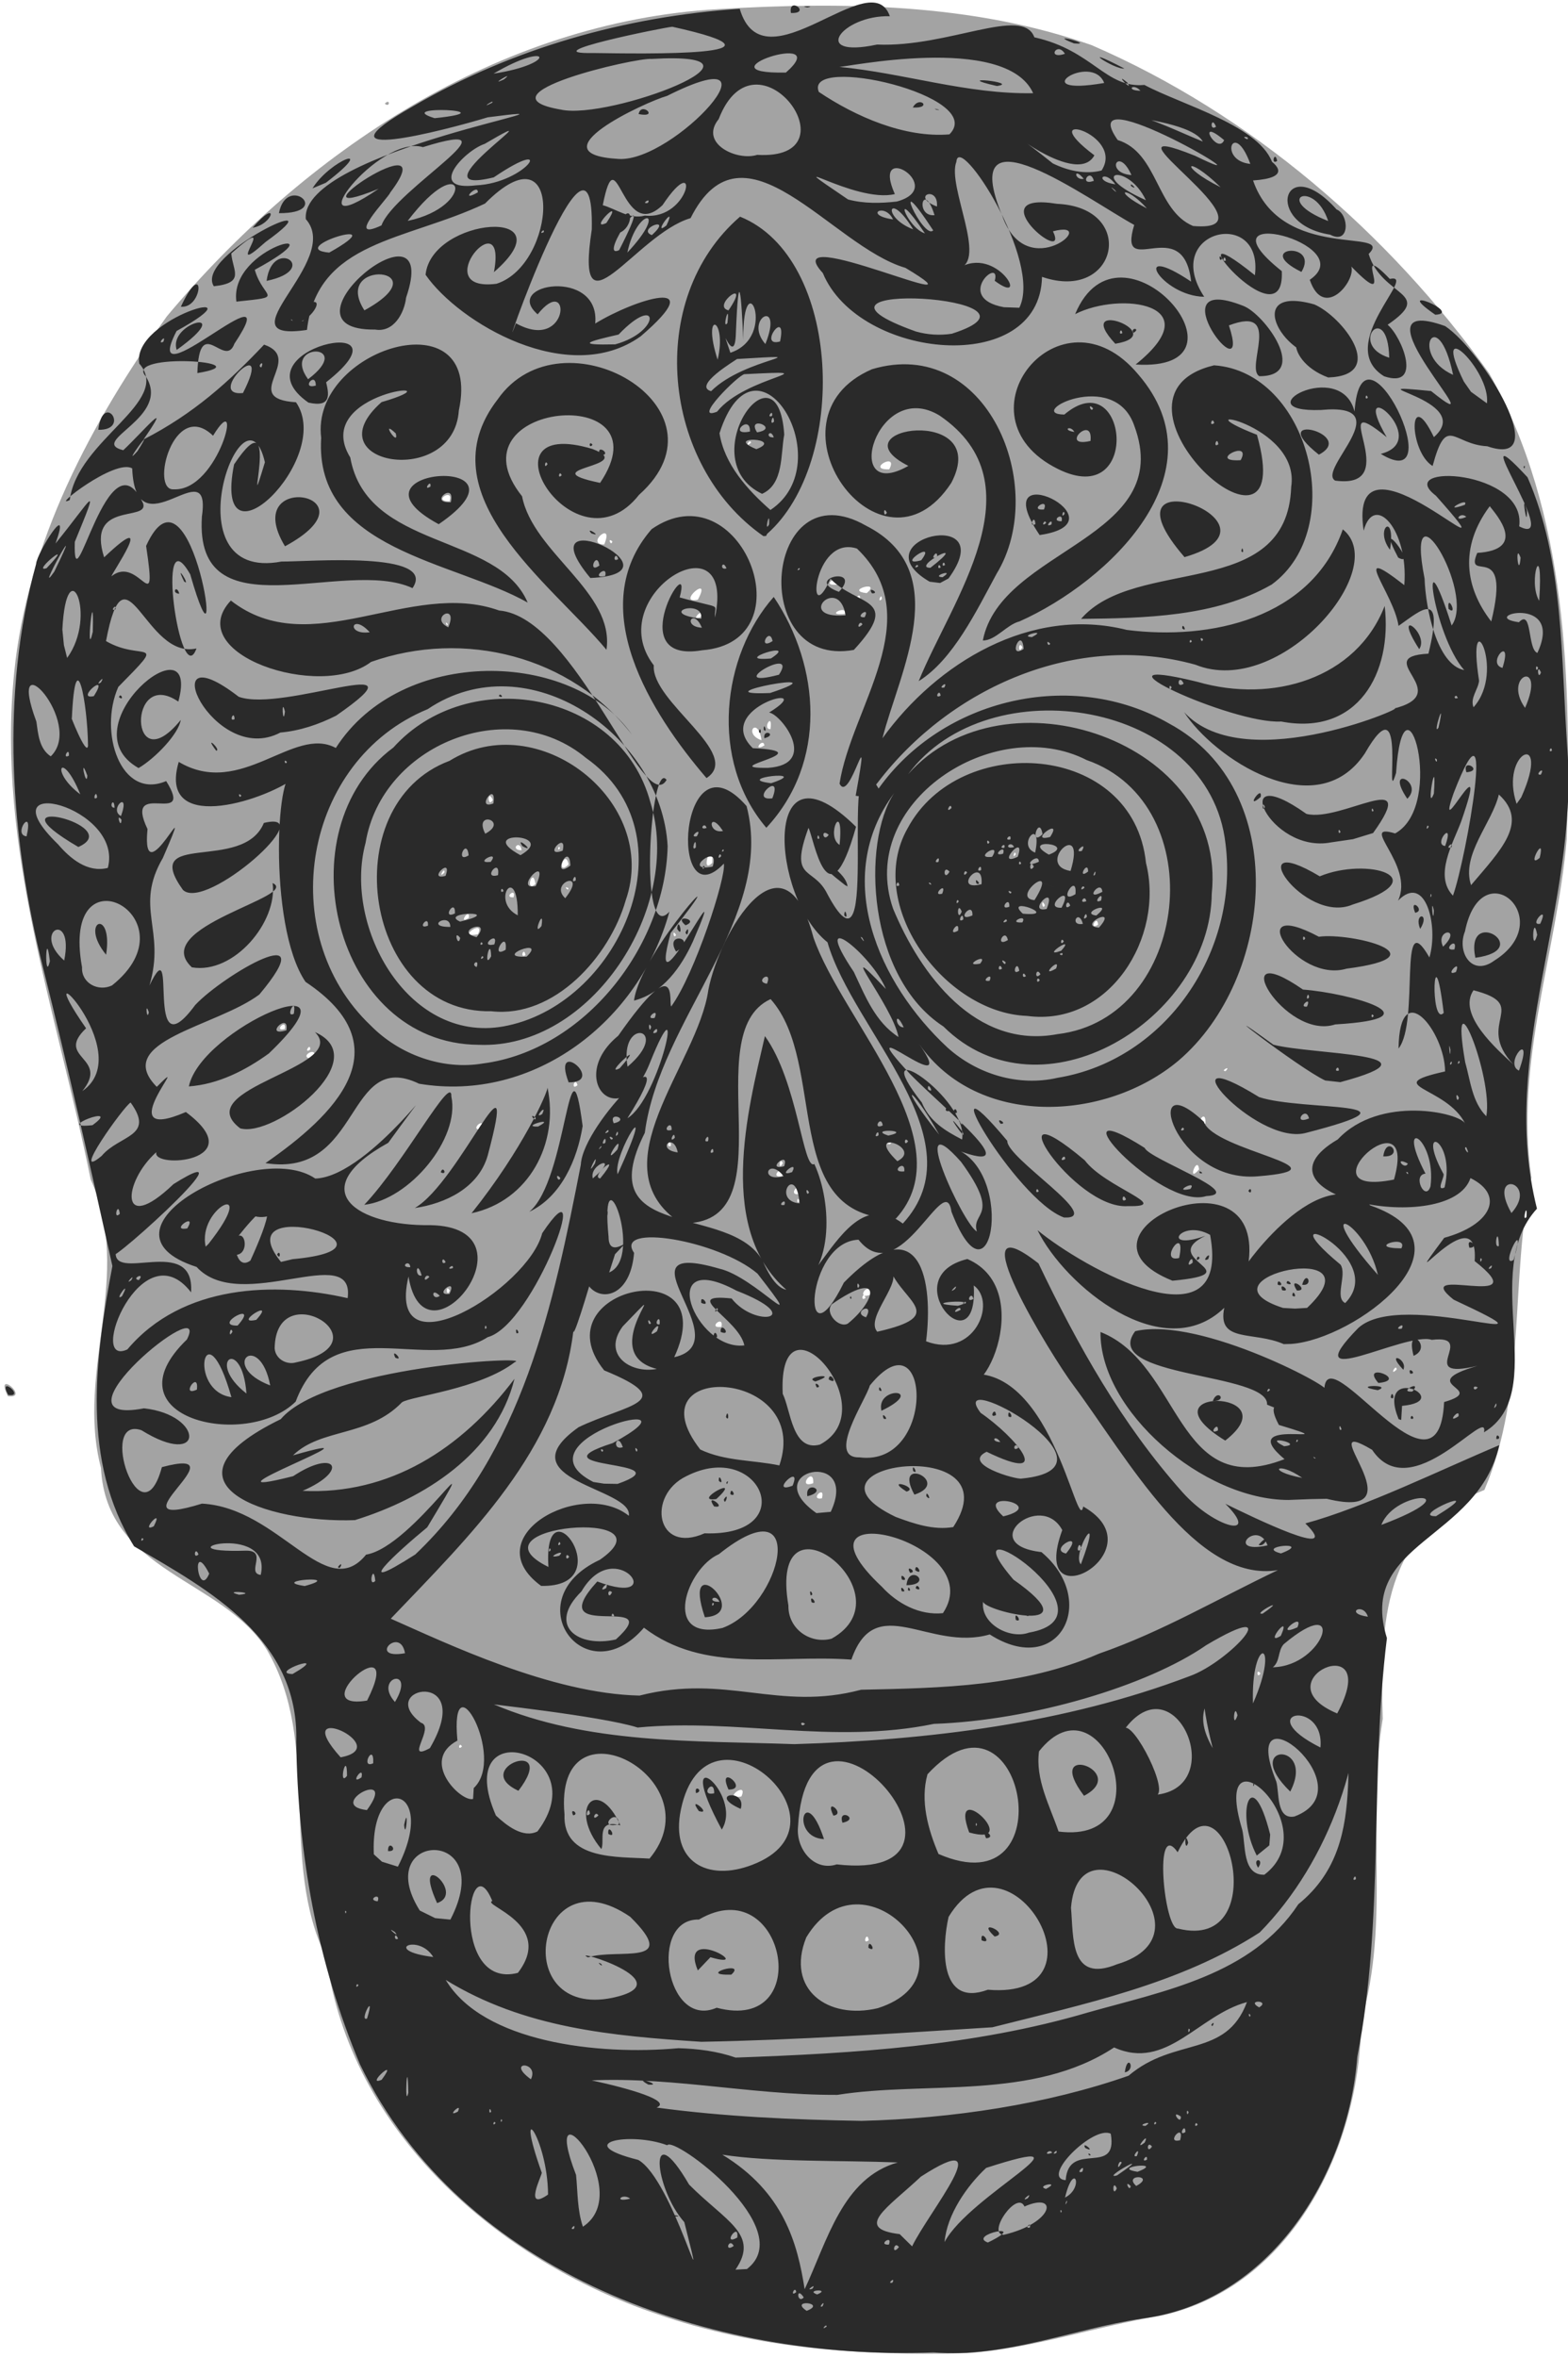
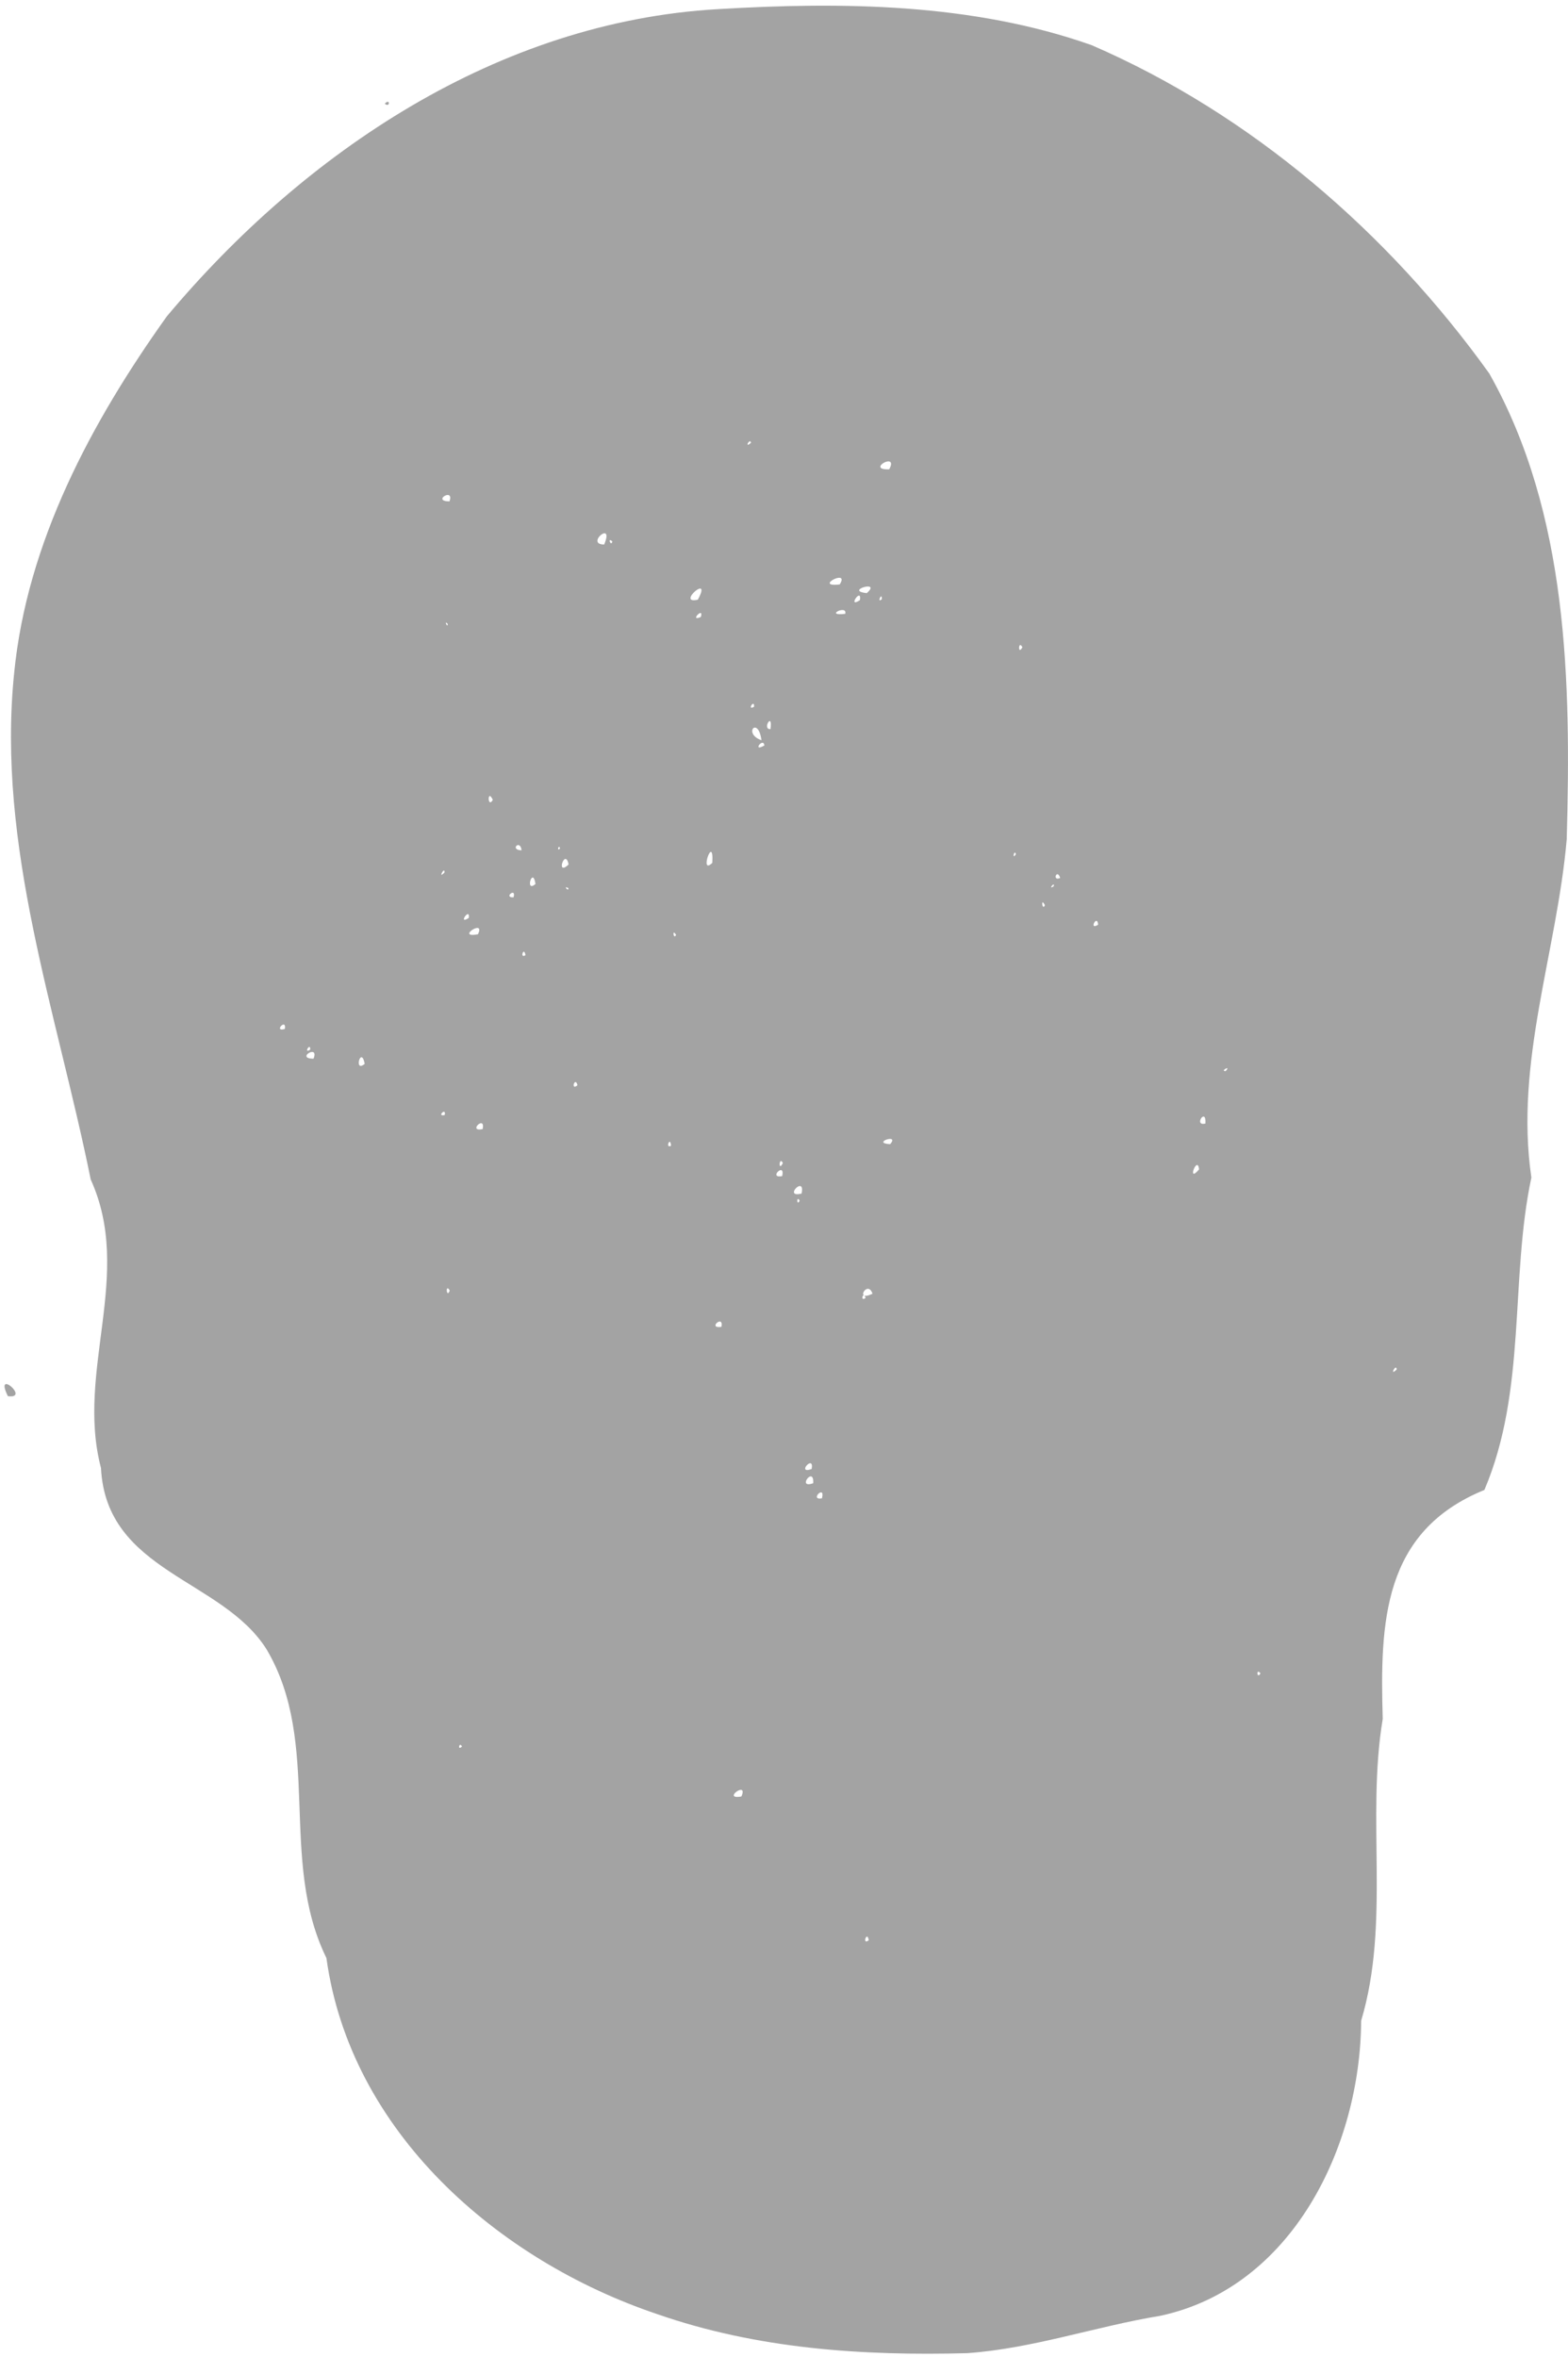
<svg xmlns="http://www.w3.org/2000/svg" version="1.0" viewBox="0 0 399.25 600">
  <g transform="translate(353.64 -1323.6)">
    <g transform="matrix(.171 0 0 .171 114.26 1609.6)">
-       <path d="m-1296 1830.5c-156.6 4.2-313.3-6.4-461.9-58.2-237.3-79.9-456.6-271.1-492.3-530-71.9-146.4-6.1-318.58-88.8-458.99-65.7-105.71-239.1-114.99-246.9-270.49-37.9-144.74 49-288.12-15.3-429.54-50.2-248.63-140.3-495.67-114-753.65 19-194.77 115.2-374.23 227.3-531.13 205.2-245 493.9-438.7 820.5-457.4 185.6-11.1 379.7-8.9 556.6 53.6 237.26 102.6 442.06 279.5 592.13 488.8 117.86 208.99 121.69 459.58 115.32 693.22-14.67 168.49-77.84 332.25-52.65 503.73-32.15 150.76-6.52 316-69.95 465.03-151.53 61.81-155.57 196.96-151.39 340.84-24.78 148.98 11.59 303.08-32.13 449.38-1.05 186.6-102.16 397-299.13 439.2-96.3 15.8-189.6 48.7-287.4 55.6zm-345.4-175h-1.9 1.9zm196-435h-1.9 1.9zm2.7-4.6c-2.2-15.6-10.7 7.9 0 0zm-189.6-214.1c11-24.61-30.3 5.4 0 0zm-416.1-74.33c-3.9-8.32-7.1 7.09 0 0zm1189-108.98c-6.95-8.69-5.05 9.75 0 0zm-652.97-260.51c5.6-21.62-19.5 3.36 0 0zm-44.4-20.9-6.2-5.17 6.2 5.17zm31.4-1.62c1.7-26.79-25.4 9.09 0 0zm-2.3-21.16c4.2-22.97-23.7 8.49 0 0zm577.27-74.85-2.73 0.57 2.73-0.57zm311.77-0.76-2.92 0.45 2.92-0.45zm-17.93-72.54c-0.5-10.14-11.75 11.5 0 0zm-6.84-15.2-2.4 0.4 2.4-0.4zm-998.67-48.19c4.1-19.33-21.8 3.01 0 0zm25.4-14.5-4.5-0.59 4.5 0.59zm189.3-28.63c-3.4-11.66-8.8 6.59 0 0zm10.3-6.29c-7.3-21.65-27.3 13.44 0 0zm-629.5-4.66c-6.8-11.92-4.8 12.87 0 0zm514.7-132.18-1.4 0.04 1.4-0.04zm6.3-1.76c-5-8.67-4.2 9.66 0 0zm2.9-10.48c6-28.411-28.4 7.12 0 0zm-28.9-25.955c5-21.978-21.7 3.993 0 0zm620.77-9.993c-2.3-22.502-19.08 22.318 0 0zm-619.77-9.557c-5.6-11.288-7 14.714 0 0zm-166.5-25.721c-1.2-15.322-9 5.109 0 0zm326.2-2.294c15.2-16.66-29-1.659 0 0zm-606.7-22.435c4.6-21.992-23.2 4.815 0 0zm1076.2-8.299c1.57-25.499-18.47 4.632 0 0zm-1132.7-12.675c2.6-12.232-12.8 3.135 0 0zm197.7-44.326c-3.6-14.187-10.7 9.036 0 0zm964.97-20.965c9.6-9.669-8.91-0.179 0 0zm-1281.8-10.846c-5.3-28.074-16.9 14.154 0 0zm-76.2-7.724c9-22.54-27.7 7e-3 0 0zm-5-13.45c0.7-11.83-10.6 6.88 0 0zm-37.7-30.79c2.8-17.05-17.8 5.2 0 0zm358.3-109.88c-2.3-13.96-9.1 5.96 0 0zm224.2-30.11c-6.3-10.6-3.7 8.17 0 0zm-295-0.94c12-24.09-34.2 6.4 0 0zm923.5-14.3c-1.4-16.55-14.6 9.55 0 0zm-937.1-10.07c2.2-17.04-17.4 11.37 0 0zm942.2 0.49-1.8 1.12 1.8-1.12zm-84.4-19.45c-6.6-13.02-3.8 9.68 0 0zm-791.2-11.67c4.7-15.71-15.9 0.77 0 0zm81.7-13.71c-8.9-4.64 0.8 6.34 0 0zm722.5-2.63c2.8-8.47-9.5 5.99 0 0zm-771.5-3.53c-4.1-27.5-16.3 14.21 0 0zm781.3-9.05c-4.9-14.77-12.4 5.8 0 0zm-916.8-8.08c0.7-10.56-10.8 11.45 0 0zm956-2.8-1.4 0.04 1.4-0.04zm-771.2-9.12c-5-25.68-19.9 19.08 0 0zm214-2.42c2.6-45.19-20.3 20.06 0 0zm452-12.75c-2-8.91-6.4 9.53 0 0zm-736-5.91c-2-17.35-18.5-0.37 0 0zm783.3-1.45-3.5-5.92 3.5 5.92zm-726.1-1.35c-1.8-7.5-5.2 5.94 0 0zm756-2.55-2.4 0.4 2.4-0.4zm-798-2.39-2.5-1.06 2.5 1.06zm1187.1-35.99-4.98-4.49 4.98 4.49zm-1245.1-31.32c-8.3-18.1-8.1 13.81 0 0zm404.4-81.09c-1.9-12.95-19 11.1 0 0zm25.6-0.66h-1.9 1.9zm-30-7.05c-4.8-36.81-28.4-10.01 0 0zm13.4-16.55c3.9-27.31-13.2 0.72 0 0zm-24.4-33.31c0.7-12.5-11.2 6.39 0 0zm399.5-88.59c-6.2-11.83-6.8 13.27 0 0zm-855.7-34.67c-6.3-6.78 0.2 7.33 0 0zm713.2 0.12-2 0.57 2-0.57zm-315.6-3.88-4.5-4.47 4.5 4.47zm-392-5.95-3-2 3 2zm371.3-0.67c5.2-16.64-18.1 8.04 0 0zm215-4.65c3.7-14.42-32.6 3.74 0 0zm21.9-20.4c3.1-20.48-19.8 13.14 0 0zm-241.4-0.64c22.4-40.75-33.3 7.32 0 0zm274.1-0.99c-0.2-11.97-7.9 7.94 0 0zm-22.5-8.85c23.1-20.24-34.4-3.5 0 0zm-40.3-12.92c15.8-24.48-40.3 4.73 0 0zm-350.7-59.41c15.7-37.51-29.1-0.14 0 0zm12.2-4.55c-7.8-7.25-2.2 8.58 0 0zm6 0.43-4 1.04 4-1.04zm-248.6-60.07c7.8-21.31-27.2-0.29 0 0zm638.6-42.9h-1.9 1.9zm16.2-4.81c14.7-27.19-36 1.08 0 0zm-205.7-39.69c-1.9-7.8-10.7 9.8 0 0zm-1106.6 1419.4c-21.2-42.69 34.1 4.56 0 0zm561.2-1924.1c8.4-8.8 7.8 7 0 0z" fill="#a3a3a3" />
-       <path d="m-1346.4 1829.4c-328.8 12.7-702.2-115.3-853.8-428.8-64.2-152.6-92.8-314.8-94.9-480.19 4.3-152.67-127.9-224.88-241.5-290.97-78.8-126.9-58.4-279.02-32.3-417.34-32.5-146.55-66.3-296.75-103.3-444.29-49-194.72-63.6-406.35-10.3-600.75 1.1-16.83 53.7-99.72 28.9-30.49 54.7-67.32 68-97.99 28.7-2.39-3 106.97 50-168.48 101.7-57.46 9.5 28.16-85.1-4.25-58 80.46 83.1-78.89 7.6 29.04 11.2 28.03 41.1-32.79 68.7 70.18 51.3-45.06 68.7-150.65 123.4 243.21 65.7 42.35-52.8-92.75-14.8 177.09 9.3 110.3-76.9 17.37-105.7-164.36-134.7-10.96 54.1 31.57 93.8-8.45 18.3 68.22-29.7 67.05 3.5 169 71.3 140.18 44 70.68-64.8-5.78-27.8 71.4-10.4 107.05 76.8-82.19 23 42.76-43.4 74.45 4.6 106.75-20.1 190.09 44.4-92.29-9.8 134.78 68.2 29.01 42.4-45.09 193.4-132.57 95.4-15.5-64.1 47.97-219.9 69.34-152.7 137.44 59.5-59.82-75.5 88.685 43.3 37.462 99.6 74.222-51.7 85.129-43.9 59.695-50 44.219-56.1 125.67 25.5 47.615 133.3-83.528-132.2 153.9-85.6 97.958-9.7 52.31 117.5-25.18 111.8 63.19-73.3-94.87-156 113.11-94.9 84.95 82.1-97.22 219.7-101.05 328-76.32 11.5-86.02-159.4 25.26-224.9-46.48-168-54.04 89.2-191.61 176.7-131.58 84.7-2.511 216.8-202.6 108.7-53.243-128.5 71.281-45.4 124.2 62.6 122.62 164.8 2.89-8.3 223.42-32.5 76.39-34.9 148.94 178.3 18.08 199.1-64.41 79.9-118.84-12 136.16-81.1 154.75-89.6 56.67-233.1-44.92-286 95.98-73.8 72.58-282.6 23.95-161.9-92.54 38.3-75.89-214.8 131.56-64 102.51 90.3 9.86 90.7 91.15-3.8 32.56-66-22.29-0.8 171.1 30.5 54.99 125.3-33.44-84.6 99.03 59.7 54.31 115.4 6.25 184.6 149.76 244.4 75.93 70.7-11.55 188-201.89 91-40.64-46.1 37.78-117.7 104.09-17.8 40.44 159.9-151.55 206.2-373.31 246.5-580.18 3.2-63.731 162-215.68 69.4-69.257 48.3-29.661 88.5-219.54 33.4-82.285-43.6 110.08-125.9 24.164-47.1-40.478 92.4-131.98 74.5-47.36 78.9-43.64 34.8-47.44 82.1-192.55 78.4-212.65-82.8 87-67.5-201.79 33.8-85.64 43.4 165.07-129.6 317.42-151.5 486.39-83.5 165.1 127.2 102.99 175.7 191.05 64.1 146.26 104.2-135.01 208.5-55.94 113.8-124.21-74.2-286.62-112.2-418.74-84.5-67.14-99.2-311.43 42.5-171.9-41.8 149.6-62.7 16.44-70.8 1.58-28.6 77.84 5.4 57.73 26.1 94.7 89.4 171.78 10.8-269.84 78.3-153.21 95.1-133.91 288.5-179.81 432.63-96.79 182.58 98.45 156.87 379.51 14.23 501.57-108.26 91.227-299.16 100.9-386.36-24.32 66 94.262-113.3-62.8-13.3 44.869 51.6 53.003 188.7 161.49 57 107.92 102.2 22.425 66.4 257.81 4.3 96.621-9.5-65.528-76.3 119.86-138.4 41.73-79.6 2.97-86.4 194.69-21.8 63.84 115.9-117.62 133.4 0.77 122.4 87.4 70.9 26.99 106.3-57.43 71-83.18 7.2 125.94-119.5-12.42-9.5-39.32 108.1 46.61 15.2 240.75-13.8 174.25 137.9-36.26 177.4 241.92 186.3 194.17 114.8 65.01-83.3 176.49-31.2 35.09-32.1-59.52-129.7 21.46-31 32.77 86.5 72.59 26.1 188.55-77 122.58-90 26.2-170.1-66-206 37.47-108.5-7.84-218.5 21.32-308.9-47.49-87.1 101.54-193.3-41.67-65.6-101.11 112.7-78.28-202.8-51.4-76.6 10.72-8.7-133.82 109.7 30.84-10.9 28.15-99.1-72.31 59.2-161.06 130.6-104.38 6.7-41.78-186.5-52.58-74.8-131.84 70.5-33.92 152.4-37.73 38.1-84.59-98.2-122.36 179.2-182.06 104.3-19.61 101.4-22.71-93.6-178.38 67.2-131.83 53.2 11.97 136.5 109.88 56.8 7.41-58.4-49.9-214.7-75.72-183.8-30.91-8.9 106.63-121.1 61.17-55.1-32.92 51.3-123.93-39 183.97-35.1 147.73-21 179.05-154.8 306.69-272.1 429.75 82.7 36.48 238.9 111.71 370.4 114.49 129.7-33.1 206.5 24.18 330-8.7 121.3-2.58 241.3-4.72 354.4-53.79 93.5-32.41 176.68-81.74 266.17-124.27-122.07 19.95-224.67-167.64-303.97-274.46-32.9-43.31-177.5-280.07-52.5-182.12 58.3 121.9 123.9 239 214.36 340.58 48.24 54.04 117.25 70.38 63.87 17.26 39.55 19.29 177.5 86.65 119.12 29.19 87.33-23.69 203.13-80.56 288.81-116.51-32.31 142.65-212.05 143.66-167.35 287.28-25.66 207.3-3.6 417.52-44.13 623.32-13.75 178-130.7 364.9-320.18 389.6-104.1 15.6-203.9 58.9-311 50.4zm-159-38.4c0.2-6.1-10.1 7.3 0 0zm-22-20.5h-1.9 1.9zm-7.7-3c31.2-12.1-27.1-17.9 0 0zm28.7-3.5h-1.8 1.8zm-5-3.4c5.7-12-8.3 4.2 0 0zm-28-13c-11.8-18.3-10.2 10.4 0 0zm19.9-4.5c21.8-8.9-19.5-6.9 0 0zm-18.6-7.8c33.8-72.1 56.5-165.6 138.6-188.7-85-3.3-188.9-0.3-261.2-11.6 91.5 55.6 111.9 132 122.6 200.3zm-12.5 4.3c-2-10.9-10.1 8.6 0 0zm23.9-5c8.3-10.2-12.8 4.6 0 0zm119.3-9.1c5.5-10.1-9.9 2.6 0 0zm-10.5-5h-1.4 1.4zm-213.1-2.1-1 1.2 1-1.2zm232.1-3.9h-1.4 1.4zm-225.2-9.2c78.2-59.9-109.4-199.1-118.6-184.3-54.8-20.6-144.5-3.6-43.2 21.8 51.7 29.1 108.5 249.9 68.6 92.7-45.2-50.8-55.1-162.6 7.1-56 54.4 54.9 105.5 73.9 69.1 126.7l17-0.9zm-109.6-78.5c-9.7-4.8 21.2 1.4 0 0zm291 69.7c53.9-25 19.5 22.1 0 0zm45-23.9c-7.5-10.7-11.7 14.3 0 0zm-246-1.7c-6.7-13.2-14.9 10.5 0 0zm265.6 0.6c24.5-51.1 133-181.1 13.1-103.8-49.4 46.5-101.3 77.1-31.6 85.6l18.5 18.2zm-34.6-2.6c6.4-16-18 1 0 0zm147.4-3.1c65.4-31.7-31.6-11.4 0 0zm-64.5-0.7c37.2-70.4 237.4-166.9 62-110.4-28.6 26.7-58.4 69.3-62 110.4zm135.4-123.6 3.7-1.3-3.7 1.3zm-444.1 117c3.5-25.1-23.9 13.1 0 0zm537.1-0.5-2.1-0.1 2.1 0.1zm-140.5-3.6c76.2-17.9 81.9-64.7 31.1-42.2-10.7-24.9-56.3 40.1-31.1 42.2zm69.9-28.9 1.9-0.6-1.9 0.6zm-709.6 19.8c3.8-10.2-8.9 3 0 0zm678.9-1.9c2.4-10.5-9.6 2.8 0 0zm-665.6-1.1c81.6-53.6-68.4-227.9-10.2-77.1 2.6 25.7 1.7 52.3 10.2 77.1zm612.3 0.3 2.8-3.8-2.8 3.8zm8.6-11-1.9-0.6 1.9 0.6zm92-12.7c-3.4-5.4-1.4 7.2 0 0zm7.8-12.9c1.4-8.9-5.5 9.6 0 0zm-772.6-11.6c-0.5-84.8-51.8-151.7-9.3-32.4-0.6 5.4-27.2 58 9.3 32.4zm122.3 6.1c-12.2-9.3-25.8 6.5 0 0zm592-0.6c9.2-12.8-13.9 7.2 0 0zm55.5-1c28.8-14.6 13.5-56 0 0zm-653-4.5-2.4 0.7 2.4-0.7zm730.1-9.2c-6.7-15.5-6.9 15.3 0 0zm-105.5 0.8c24.4-12.6-16.9-4.8 0 0zm96.4-0.5-3.5-1.1 3.5 1.1zm29.8-3.6c-10.4-11-1.7 10.2 0 0zm8.2-0.3c30.3-16.2-20.5-18.6 0 0zm-105-8.6c4.2-60.3 78.2-4.2 67.1-69.1-25.4-13.4-105.6 65.9-67.1 69.1zm34.6-37.2c-3.6-6.2 7 1.5 0 0zm-5.6-10.8c-6.3-12.2 18 8.9 0 0zm11 1.5h1.9-1.9zm-15.4-6.7 0.5-1.3-0.5 1.3zm51.8 46.1c62-42.3-27 7.3 0 0zm-79.4 2.6h-1.9 1.9zm29-4h-1.4 1.4zm81-4c43.62-16.7-43.2-6.8 0 0zm-82.2-0.2c5.5-14.1-12.1 4.6 0 0zm61.2-3.7-6.1-2.3 6.1 2.3zm-2.6-9.8c-4.4-6.7-9.6 17.6 0 0zm-306.2-2-1.8 0.2 1.8-0.2zm343.7-2.2c1.8-11.9-11 5.4 0 0zm-11.9-2.1h-1.9 1.9zm-13.5-1h-2.4 2.4zm10.4-2.4c7.5-17.7-10.4 3.4 0 0zm-126-5c-3.9-7.5-15.5 6.1 0 0zm6.1 0.4c3.7-8.7-10 4.6 0 0zm138 0h-1.9 1.9zm-131-5.6-1.8 1.5 1.8-1.5zm12-2-1.7 0.5 1.7-0.5zm123.5-1.9c-7.7-10.6-8.6 12.6 0 0zm-10.9-6c9.3-19.5-18.5 14.8 0 0zm52.91-3.6c6.85-28.3-23.51 6.4 0 0zm7.8-12.1c-0.18-15.7-11.86 8 0 0zm-1023.6-6.6-2.9 0.4 2.9-0.4zm964-2.5c15-9.7-15.4-0.5 0 0zm77.78-1.7c-3.27-7.7-6.45 6.3 0 0zm-1045.5-2.5c-2.7-6.1-5.5 6.8 0 0zm984 0c-2.7-6.1-5.5 6.8 0 0zm-439-3.3c134.7-3.3 276.7-24.8 397.6-67.2 68.51-58.4 144.86-25.8 176.3-109.6-72.31 19.3-119.66 102.8-197.8 67.5-120.5 79.4-280.3 49.7-412.1 70.6-134.1 0.7-264.7-31.6-394.5-19.6-134.4-36.1 172.6 18.8 125.3 38.5 101.1 13.6 203.2 18.1 305.2 19.8zm-249.5-25.2 1.4-0.2-1.4 0.2zm-68-28.8c-26.4-14.6 24.8 1.9 0 0zm709.5-18.2c4-30.7 17.6-3.4 0 0zm11.5-19 1.8 0.1-1.8-0.1zm3.7-8.2 2.7-1-2.7 1zm66.77-1.3h1.86-1.86zm34-23.5h2.4-2.4zm2.12-11.5 8.88-4.4-8.88 4.4zm4.88-2h-1.86 1.86zm6-5.5c6.55-8.4 1.25 7.2 0 0zm22-16h1.92-1.92zm-1078 158.4c-3-5.4-2.7 6.9 0 0zm1010.5-5.6c-16.92-11.8 0.64 14.7 0 0zm-1000.5 0.6h-1.5 1.5zm-26.3-3.2-2.5-0.1 2.5 0.1zm-44.2-1.2h-1.4 1.4zm1082.5-2.6c-3.72-8.1-2.95 9.2 0 0zm-1088.1-0.9c8.2-16.5-19.5 10.2 0 0zm49.7-0.1c-3-11-4.2 6.5 0 0zm-123.4-28c-1.2-64.2-6.3 26.7 0 0zm-39.7-19.4c27.9-37.8-26.2 10.9 0 0zm222.2-0.7c13.2-26.8-38.7-28 0 0zm304.8-32.3c176.9-6.3 354.6-17 524.9-67.2 113.1-32 243.46-55.6 313.05-161.1 117.6-95.3 48.89-250.65 92.6-372.02 10.7 143.64-45.42 307.42-150.12 414.02-118.97 77.1-262.43 106.8-398.13 141.2-144.4 9.1-289.3 18.9-433.3 21.6-133.9-8.9-263.3-20.2-380.6-92.1 55.4 92.7 226.3 112.7 346.5 101.6 28.8 0.8 57.8 4.5 85.1 14zm613.2-90.6 3.3-1.4-3.3 1.4zm-966.7 86.6h-1.9 1.9zm1061.7-17.7-2.9 0.7 2.9-0.7zm-31.75-19.4c-2.99-7.4-3.37 9.8 0 0zm97-5-1.87 0.6 1.87-0.6zm-1322.2-12.1c13.6-44.3-12.9 5.9 0 0zm1315.5-4.3c-3.68-8-2.79 5.8 0 0zm-554.82-11.1c156.2-50.2-23.1-244-106.7-105.3-31.1 77.4 32.3 123.2 106.7 105.3zm-14.1-89.8c-0.7-16.8 14.2 8.8 0 0zm-17.9-22.6h2.4-2.4zm-208.1 111.8c148.4 39.3 101.3-206.1-26.4-131.3-75.7-1.7-49.1 164.2 26.4 131.3zm21.8-49.3c-54 1.5 24.2-22 0 0zm-49.9-6.2c-29.2-70.3 89.3 0.9 18.8-19.7l-18.8 19.7zm835.84 55c17.85-10.9-21.01-11.8 0 0zm21.83-2.8h-1.86 1.86zm-984.17-11.6c108.4-23.6-67.6-75.1-37-60.1 43.3-14 139.2 14.9 62.8-60.4-141.2-97-182.1 153.1-25.8 120.5zm558.4-11.9c189.6 15.7 30.2-254.8-58.5-108.4-9.7 43-15.1 135.6 58.5 108.4zm-9.3-73.5c-2.7-18.6 17.3 7.3 0 0zm19.3-5.7c-29.7-28.3 24.8-4.4 0 0zm-947.2 72.7c-2.7-6.1-5.5 6.8 0 0zm237.4-18.6c55.7-72.7-54.9-101.1-38.1-107-37.2-91.1-63.4 133.3 38.1 107zm892.1-12.8c155.29-46-56.3-233.1-68.5-84.2 3.9 44.5-1.9 112.9 68.5 84.2zm-768-0.5c-10-6 4.8 7.6 0 0zm-250.1-10.3c-22-36-78.3-9.9 0 0zm274.6 0.7h-2.4 2.4zm-327-28c-5.1-12.4-7.4 4.2 0 0zm6-0.7-2.5-2.4 2.5 2.4zm-11-9.4c-16.3-10.7 10.6 12.5 0 0zm1166.1-5c146.87 36.9 68.18-255.71-0.28-113.6-36.36-51.8-20.06 115.3 0.28 113.6zm-1083.2-13.3c72.6-140.1-119.8-131.5-45.6-13.5l22.9 11.3 22.7 2.2zm-19.8-24.6c-38.9-85.6 43.9-14.7 0 0zm-135.1 12.9c-3.4-5.4-1.4 7.2 0 0zm1478.4-4c32.35-51.4 1.54 42.3 0 0zm-1250.9-5.9h-2.4 2.4zm-180.9-5.6c5.7-14.8-17.5-1.9 0 0zm1456.6-33c0.19-10.8-8.17 5 0 0zm-136.3-6.6c95.94-72.7-82.28-230.66-33-67.2 5.33 21-0.27 68.3 33 67.2zm-9.29-10.4c-10.05-15.3 10.67-14.6 0 0zm-2.01-18.1c-32.95-64-7.4-140.61 19.98-31.3l-1.28 16.1-18.7 15.2zm3.33-47.8h-1.86 1.86zm-8.83-57.63c2.12-8 1.81 7.08 0 0zm-1273.4 121.93c61.2-120.05-41.6-142.97-35.8-18.4l12.1 11 23.7 7.4zm-14.7-23.2c-0.4-19.2 17.5 1.6 0 0zm24-39c7.3-33.7 2.4 26.2 0 0zm518.5 59.4c161-61.5-68.7-263.94-106.4-82.1-16.2 77.5 39.5 107.9 106.4 82.1zm-45.5-52.4c-77.3-143.29 33.3-53.07 0 0zm-11.3-54.08c0.1-25.11-22.9 5.38 0 0zm26.3 36.58 1.8-0.6-1.8 0.6zm-49.1-10c-18.9-26.31 21.6 6.4 0 0zm62.3-3.3c-51.3-22.48 9.6-31.4 0 0zm-66.5-23.43c-3.5-13.8 12.4-3.13 0 0zm48.3-5.37c-18.3-40.97 32.3 0.45 0 0zm161.2 111.4c253.6 29-43.5-316.07-57.7-55.8-3.2 32.1 23.3 66.9 57.7 55.8zm-19-37.6c-28.8-87.89-51.5-2.3 0 0zm27.5-24.4c-7.7-23 27.1-5.4 0 0zm-13.5-10.6c-14.3-29.4 19.3-2.2 0 0zm-273.8 64c99.3-119-143.2-246.95-126.6-65.8-2.9 68.7 79.8 62.7 126.6 65.8zm-71.7-14.2c-50.9-61-5.4-110.1 28.3-35.4-37.1-9.7-22.6 23.2-28.3 35.4zm26.3-37.1c-1.8-27.7-34.9 9.1 0 0zm-30.7-13c-5.3-8.9-11.2 11 0 0zm-12.6-2.5c-1.7-15.5-9.7 9.7 0 0zm27.3 30c-1.5-18.5 14.2 8.3 0 0zm-52.3-27.6c-6.2-13.1 10.3-2 0 0zm544 57.5c192.2 83.5 126.7-273.9-16.4-118.65-11.1 39.55 0.8 82.05 16.4 118.65zm70.9-23.4c-9.5-19.3 17.5-1.3 0 0zm-25.2-8.6c-32.1-86.39 82.4 23.1 0 0zm11.6-11.9c-2.4-7.1-2.4 7.2 0 0zm5.7-4.2h-3.4 3.4zm308.77 31.3c-5.77-22.2-5.5 17.4 0 0zm-968.87-16.8c90.5-119.65-130.4-180.41-61.9-23.6 15.4 14.4 40.3 34.5 61.9 23.6zm-28.4-60.5c-73.2-33.74 62-81.06 0 0zm11.3-21.8-2.4 0.05 2.4-0.05zm-5.3-6-4.1 9.57 4.1-9.57zm798.3 88.5c160.28 20.5 64.6-237.85-29.1-119.42-5.7 41.98 16 80.92 29.1 119.42zm37.9-53.2c-62.8-82.73 69.4-36.3 0 0zm313.36 30.8c112.69-42.42-88.13-203.46-27.09-52.05 4.67 14.97-0.68 57.25 27.09 52.05zm-6.29-37.1c-74.8-72.17 38.96-75.56 0 0zm-1374.9 27.6c47.8-64.99-63.7-7.6 0 0zm159.1-32.84c49.1-45.49-36.2-197.82-24.3-70.65-56.9 30.48 5.9 92.19 23.3 86.89l1-16.24zm1009 10.54c118.42-4.4 38.45-198.54-38.1-100.43 19.1 1.87 72.92 113.33 38.1 100.43zm-7.1-11.12c-8.4-19.91 16.5 2.77 0 0zm-1.9-16.92c-13.8-28.14 18.5 3.12 0 0zm-1188.7-0.76c0.1-41-13.9 18.39 0 0zm21.6 2.38c4.3-21.15-19.5 13.38 0 0zm-6.6-12.46-1.7 0.44 1.7-0.44zm24-8.54c1.6-32.98-20.3 9.12 0 0zm84.4-22.54c70.5-120.69-84.1-90.84-13.3-37.79 21.6 6.07-25.8 59.3 13.3 37.79zm-132.9 13.69c83.2-15.49-80.5-89.67 0 0zm1298.5-13.78c-16.84-65.66-27.42-142.07 20.88-111.31-30.3 38.89-49.75 60.69-20.88 111.31zm160.45-0.85c6.8-73.51-104.88-52.77 0 0zm-783.49-4.99c199.2-6.04 402-30.24 588.95-101.32 59.21-21.07 148.66-119.7 24.49-46.03-87.04 60.42-259.74 112.11-405.44 117.16-151 31.14-293.2-8.68-441.2 5.46-56-17.69-238-36.54-214.8-34.77 139.9 59.74 298.8 54.14 448 59.5zm16-30.41c-9.3-5.87-5.6 7.51 0 0zm9-1.89-2.9-0.53 2.9 0.53zm634.97-10.55c-5.17-22.28-8.35 24.09 0 0zm148.48-2.86c70.63-131.53-117.88-49.2 0 0zm-1412-0.7-1.8 0.06 1.8-0.06zm1253-1-2.4 0.05 2.4-0.05zm33.58-13.14c42.59-97.01-3.36-102.01 0 0zm-1277.6-2.2c32.6-54.33-33.5-37.15 0 0zm-41.5-2.1c59.8-118.99-99.4 16.47 0 0zm1254-10.06h-3.89 3.89zm-1365-29.45c61.8-35.59-38.4-1.04 0 0zm1459.7-10.05c77.75-1.8 111.29-114.43 16.12-34.33-9 10.09-5.05 25.28-16.12 34.33zm-42.74-9.55-1.95 0.57 1.95-0.57zm-1249.5-11.38c-7.2-41.66-56.9 10.08 0 0zm314-20.52c79.3-71.82-114.2 8.22-27.7-86.27 109.2 41.12 27.5-72.39-23.6 14.82-52.1 51.39-4.6 84.3 51.3 71.45zm321.2-1.13c119.2-66.8-95.6-233.17-64.3-49.36-0.7 34.75 32.3 57.83 64.3 49.36zm-22.1-38.11 1.8-1.89-1.8 1.89zm-7.7-16.15c-4.3-14.78 12.1 5.19 0 0zm-1.5-10.43c-3.4-13.08 6.9 0.81 0 0zm700.23 60.4c17.25-38.91-27.17 17.14 0 0zm-26.07 0.13-0.59 2.53 0.59-2.53zm-349.06-4.85c145.5-25.47-131.9-205.73-23-78.93 120.7 84.93-43.5 47.33-45.2 32.76-4.2 33.09 39.8 56.59 68.2 46.17zm-19.4-18.81c-3.9-17.24 11.9 5.09 0 0zm14.5-7.18c-0.1-16.27 11.2 6.66 0 0zm404.7 18.13c11.31-25.7-38.27 16.84 0 0zm-856.1 0.89c88.7-32.15 130.9-218.7-5.4-109.79-48.1 20.95-86 130.17 5.4 109.79zm-26.2-15.92c-36.2-106.51 72.1-4.2 0 0zm13.5-19.58c-2.6-6.82-4.6 7.58 0 0zm8.4-3.39c-7-13.94-20.5 0.53 0 0zm965.36 22.15c-7.05-22.47-36.2-5.04 0 0zm-1122.3-1.23c-3.2-9.45-6.3 5.33 0 0zm965.57-3.34c42.24-29.36-17.72 2.38 0 0zm-476.07-0.7c71.9-107.57-243.8-182.42-90.9-39.36 22.8 25.05 56.2 42.95 90.9 39.36zm-61.4-32.8c-4-12.64 10.4 3.67 0 0zm9.5-1.22c-1.1-10.39 7.1 3.49 0 0zm11.4-2.9c1.1-10.79 11.7 6.62 0 0zm-13.8-4.71c3.4-33.87 41.6-0.67 0 0zm-6.7-8.37c-4.6-14.18 12.4 3.9 0 0zm12.2-10.07c-8.6-13.68 12.2-1 0 0zm7.6-3.86c0-14.26 14 9.55 0 0zm-442.8 51.5-1.4 0.04 1.4-0.04zm-564-15c31.6-3.03-28.9-7.53 0 0zm555.3-3.83c-8.5-6.97-6 13.49 0 0zm-8.8-6.01c6.2-15.25-15.5 8.8 0 0zm-448.8-3.16c62.2-16.73-56-8.27 0 0zm105.1-7.57c-2.6-28.81-11.5 11.08 0 0zm-74.2 0.33-3.2-1.87 3.2 1.87zm-173.1-11.24c-27.9-54.26-16.3 39.61 0 0zm76.7 1.96c18.7-81.45-160-31.66-21.4-36.11 32.4-0.02-0.6 33.53 21.4 36.11zm1221.2-15.73c35.8-94.96-14.7-15.82 0 0zm-1315.5-2.93-6-4.88 6 4.88zm1259.6-2.32-2.3-0.24 2.3 0.24zm-706-6.02c-5.7-8.84-6.2 8.96 0 0zm-14.8-1.53c12.6-12.7-25.1 5.8 0 0zm1118.8 0.05-10.85-0.97 10.85 0.97zm-364.17-3.36c31.3-38.16-28.4-6.03 0 0zm-1291.8 1.4c-5.1-13.86-8.9 8.11 0 0zm1611.8-1.55c50.35-19.07-40.97-10.72 0 0zm-1087.4-5.07c-1.8-8.22-4.8 7.67 0 0zm790-1.02c-1.9-18.25-10.6 9.06 0 0zm277.48-5.88c-14.99-40.32-65.03 14.04 0 0zm-13.35-0.8c19.03-21.87 10.54 4.74 0 0zm-1039.7-1.06c-0.9-9.18-6.6 6.17 0 0zm-620.8-7.16c-2.7-6.1-5.5 6.85 0 0zm835.5-8.94c145.4 5.02 83-141.21-27.1-85.07-59.4 28.61-45 117.01 27.1 85.07zm14.2-40.03c-15.4-22.44 21.8 3.88 0 0zm14.6-10.4c8.9-13.9 1.4 12.21 0 0zm-11.3-0.57c-39.1 5.66 43.3-39.73 0 0zm21-7.12c-0.2-13.92 11.1 5.59 0 0zm-6-17.44c4.6-6.86 0.7 7.02 0 0zm-11.2-2.46c-0.9-15.08 9.3 8.59 0 0zm797.93 77.22-4.5-0.59 4.5 0.59zm-448.93-8.5c92.4-141.02-252.5-94.87-85.7-15.11 27 10.09 56.5 20.11 85.7 15.11zm-40-45.78c-1.1-12.6 10.1 10.42 0 0zm-17.8-2.46c-33.1-60.26 56.6-18.7 0 0zm8.5-25.02-2.4 0.05 2.4-0.05zm-20.2 20.45c-34.7-21.91 20.4-5.85 0 0zm9.8-30.69c-2.7-14.88 9.3 7.17 0 0zm-1130.7 82.32c16.4-31.89-22.3 11.22 0 0zm1827.9-2.08c138.58-52.09 21.22-54.26 0 0zm68.67-2-2.4-0.04 2.4 0.04zm-631.67-10.63c69.8-17.03-45.9-41.8 0 0zm644.42-0.34c84.7-52.01-42.23 1.03 0 0zm-901.32-6.44c44.6-95.74-112.2-61.93-21.3 1.9l21.3-1.9zm-34.8-23.25c-4.2-24.97 32.9-8.08 0 0zm22.4-26.82 1.6 0.13-1.6-0.13zm3-7.98 2.3 0.11-2.3-0.11zm-47.4 19.11c15-36.1-36.6 14.01 0 0zm-260.6-2.66c104-36.64-133.9-20.25-7.2-60.74 149.4-81.19-152.4-5.25-28.9 57.9l16 2.49 20.1 0.35zm601.6-7.93c165.6-15.91-116.3-170.57-61-97.82 52.1 35.62 112.9 108.29 8.9 57.93-38.4 18.34 44.6 41.9 52.1 39.89zm-17-78.92 0.4-1.33-0.4 1.33zm-2.6-13.54c-1.9-15.72 10.8 5.48 0 0zm-321 87.35-2 0.57 2-0.57zm-1-3.98-3.5-1.08 3.5 1.08zm-19.1-10.48c49.6-145.39-221.7-157.13-117.8-23.71 36.8 17.65 78.6 15.49 117.8 23.71zm-56.7-59.67 2.5 0.09-2.5-0.09zm-22.8-12.32c2.8-15.66 5.9 9.41 0 0zm199 60.01c115.6 14.53 105.5-218.37 15.2-106.95-5.7 21.19-65.3 108.34-15.2 106.95zm35.8-57.71c-5.1-13.19 10.3 3.96 0 0zm-3.3-11.67c-8.8-37.32 68.7-33.13 0 0zm10.6-15.13h-3 3zm-14-15.61c-1.4-11.93 8.3 6.49 0 0zm-360.5 97.06-2 0.57 2-0.57zm-50.5-7.96c-7.2-4.45-0.4 7.51 0 0zm24 1.01-5.9 0.15 5.9-0.15zm27-1.5c-6.5-8.42-0.7 9.47 0 0zm567.3-2.72c-5.2-11.61-10.5 7.46 0 0zm-589-0.96c-8.3-24.75-17.8 6.02 0 0zm293.5-3.84c101.1-53.43-63.2-238.09-55.4-75.58 12.1 24.18 14.1 86.61 55.4 75.58zm-4.7-85.14c-6.9-12.57 10 0.39 0 0zm-2.1-8.87c-20.6-6.8 39.8-13.62 0 0zm19.9-2.97c0.8-14.31 16.2 9.69 0 0zm255.5 93.14c-8.1-12.32-15.4-0.25 0 0zm9.1-15.19-2 0.57 2-0.57zm-16.3-20.03-1.8 1.83 1.8-1.83zm0.8-4.86c-1-14.11-11.8 5.92 0 0zm-208-19.56-1.4 0.04 1.4-0.04zm-930.5-7.12c-39.2-138.61-66.8-9.11 0 0zm22.4-5.44c-6.5-86.59-62.1-48.2 0 0zm-73.8-5.86c3.5-30.23-25.6 12.14 0 0zm109.2-6.15c-16-83.03-77.5-29.65 0 0zm575.7-24.6c-96.3-23.99 37.5-154.58-50.8-63.34-31.1 41.74 11.2 70.9 50.8 63.34zm-537.2-9.75c139.8-29.13-30.7-132.48-31.9-20.68 1.3 15.84 18 24.87 31.9 20.68zm-70.1-25.82c23.1-60.06 35 17.62 0 0zm737.6 0.54c-8.3-39.69-96.9-77.95-19-69.84 35.4 45.15 112.9 29.6 7.2-11.69-121.5-64.99-61.9 90.41 11.8 81.53zm-45.8-14.69c2.5-12.76 10.3 10.33 0 0zm10.5-5.35c-0.8-17.52 17.8 7.44 0 0zm-25-18.69 2.9-0.58-2.9 0.58zm-3.9-24.59c-2.2-15.57 16.1 7.39 0 0zm-75.6 54.5-8.3 3.87 8.3-3.87zm-636-2.01-3.7-1.23 3.7 1.23zm13.6-9.62c-3.3-10.39-7 12.76 0 0zm632-0.46c9.9-23.83-22.1 15.86 0 0zm328.1 0.57c105.7-23.98 39.5-43.68 19.1-92.31 22.3 15.8-38.3 70.97-19.1 92.31zm-345.9-2.3-3.5 0.57 3.5-0.57zm-235.8-3.6c-2.1-9.36-4.5 6.43 0 0zm-370.8-3.23c35.4-39.66-39.7 0.62 0 0zm628.4-1.83c1.9-18.43-10.9 2.13 0 0zm280.4-1.24c43.1-34.92 52.8-82.14-24.1-28.61-10.9 13.04 11 36.33 24.1 28.61zm3-38.83c2.9-5.42 2.7 6.88 0 0zm8.2-0.18 2.2-0.73-2.2 0.73zm-304.5 38.45c-6.6-12.46-4 6.56 0 0zm-21.2-1.13-2.7 0.38 2.7-0.38zm-566.5-3.81c31.9-35.21-37.1 8.33 0 0zm908-3.78c14.2-24.88-23.2-7.49 0 0zm-220.6-11.52c-1-7.45-8.5 9.47 0 0zm361.4 0.34c0.1-9.52-18.7 10.29 0 0zm-4-6c41.2-11.42-65.6-4.19 0 0zm-356-3.62 11.1-5.39-11.1 5.39zm367.7-0.18c1.5-6.46-9.3 4.32 0 0zm11.3-6.3c-2.7-13.68-13 7.23 0 0zm-1267.8-4.03c15.8-29.75-13.7 9.19 0 0zm473.3-0.63c-14.1-14.44-11.7 8.68 0 0zm762.7-2.04h-1.9 1.9zm-748.3-0.83c13.1-27.18-25.6 3.03 0 0zm752.8-7.38c7.1-11.59-13.5 9.86 0 0zm-142.5-4.79c-4.4-10.86-3.5 10.73 0 0zm-1084.2-8.2c7.8-12.85-11.7 8.5 0 0zm11.4-0.19c10.3-12.51-12.7-2.15 0 0zm432.6-4.85c-6.1-7.47-11.8 12.45 0 0zm-11.5-2.07c-7.5-25.69-11.3 3.21 0 0zm279.2-4.45c53.6-22.56-14.6-192.74-0.9-52.99 0 38.67 44.8-11.49 9.6 25.83l-8.7 27.16zm-232.6-6.6c1.1-8.43-12.8 4.51 0 0zm-12.9-0.64h-5 5zm-50.6-0.6c-1.2-13.33-17.3 0.71 0 0zm99.2-5.14-0.6 2.53 0.6-2.53zm-337.3-4.76c26.7-58.44 47.3-118.73-19.9-34.01-6.1 11.03-0.1 48.74 19.9 34.01zm290.7 2.47c-5.7-11.8-7.5 6.33 0 0zm-228-4.5c191.1-17.52-102.9-101.42-17.2 4.09l17.2-4.09zm-23-6.97c5.3-9.08 5.5 10.13 0 0zm258 9.5h-1.9 1.9zm-332.4-12.54c26.2-66.31 42.8 21.89 0 0zm-27.6-12.89c78.6-99.82-17.5-54.33-4.3 4.28l4.3-4.28zm-17.1-20.55c39.7-82.158 5.6-6.48 0 0zm1161.1 2.18c-9-29.93 37.1-20.63-23.5-103.57-82.2-92.589 3.2 93.54 23.5 103.57zm-1175.7-4.57c15.8-26.22-27.9 5.04 0 0zm64.6-11.04-3.8 0.52 3.8-0.52zm-165.1-10.65c-2.4-20.3-10.6 10.6 0 0zm185.3-6.03c98.4-26.39 31.7 34.45 0 0zm519-46.655c43.5-37.3-6.1-22.505 0 0zm11 0c37.4-45.674-17-2.294 0 0zm26-6.149c64.1-140.84-8.3-29.828 0 0zm-768.3-27.398c26.4-31.442 80.1-28.214 43.1-79.428-9.9 5.06-91.8 119.88-43.1 79.428zm734.5 11.212c6.4-22.167-16 25.656 0 0zm-655.5-0.852-2.4 0.726 2.4-0.726zm669-16.939-4.7 5.075 4.7-5.075zm20-2.966c9.7-29.464-26.5 29.645 0 0zm-24.3-3.158c2.7-7.164-8.3 8.632 0 0zm-669.6-7.941c38.7-40.569 23-1.022 0 0zm676 1.013c2.2-15.619-9.7 6.948 0 0zm11.1-6.679c-9.1-7.352-2.2 6.889 0 0zm520 1.939c10.6-60.986-146.8-165.29-60-55.132 11.4 27.947 34.8 42.219 60 55.132zm-50.7-74.832c-1.8-14.095 11.3 8.823 0 0zm-461.8 67.057c1.1-11.822-7.4 8.805 0 0zm513.4-3.307c-36.1-46.01 9.1 20.49 0 0zm-34.9 3.925c-43.6-77.398-64.2-80.419 0 0zm-492.7-4.377c2.4-8.295-11.1 7.42 0 0zm13.1-7.312-3.2 0.35 3.2-0.35zm-781.3-2.501c46.6-33.7-61.5 7.003 0 0zm776.3-2.792c25.8-5.901-9.3-19.109 0 0zm518.1-0.194c-8.3-8.632 2.7 7.164 0 0zm-7.1-15.919c-2.3-13.468-10.2 6.188 0 0zm-11.7-2.234c-1.6-12.328-10.5 2.381 0 0zm-9.2-3.854-2.7-0.644 2.7 0.644zm2.9-7.888-3.1-0.396 3.1 0.396zm-1.4-13.105h-3 3zm-1283-4.75c85.6-58.875-89.7-230.52 5.6-93.495-47.2 44.764 35.8 42.613-5.6 93.495zm1452-19.763c162.17-26.503 270.38-188.7 250.29-348.19-23.76-213.04-352.79-265.81-472.69-103.69 142.8-162.03 475.96-49.6 452.15 177.84-1.98 186.25-253.25 342.42-399.55 197.62-113.8-73.97-122.1-273.83-73.2-347.56-93.6 125.87-23.4 283.62 79.4 379.03 43.9 39.513 105.4 58.304 163.6 44.952zm-651.9-14.177c45.1-51.215-26.8 13.786 0 0zm11.8-2.362c67.6-57.693-13.4-75.573 0 0zm599.1-3.948-8.4-0.065 8.4 0.065zm-173-19.345-4.6-4.07 4.6 4.07zm-390.2-10.99-1.9 1.48 1.9-1.48zm367.5-9.91c-8.7-46.82-100.8-158.2-18.8-71.5-21-51.46-115.8-126.79-47.6-25.26 16.8 35.75 31.7 74.3 66.4 96.76zm236.7-4.29c197.16-23.19 231.57-342.61 43.5-408.03-138-70.37-342.6 63.78-288.3 221.13 40.8 98.42 123.2 209.72 244.8 186.9zm-45.2-27.14c-123.6-4.51-242.1-166.07-178-279.15 77.2-144.76 336.5-128.39 355 51.29 28 110.91-54.8 244.25-177 227.86zm-55.8-52.36c6.5-15.28-16.1 2.82 0 0zm74.7-0.71c-4.5-8.55-6.3 7.86 0 0zm-20.7-6.15c-5.2-10.73-6.9 5.56 0 0zm21.7-2.82c-6.7-12.63-9.9 10.78 0 0zm-31.5-5.22c-3.3-19.26-13 9.31 0 0zm-12.2-1.55-1.7 0.13 1.7-0.13zm67-1.77c8.3-20.06-27.1 15.82 0 0zm-80.5 0.16c-4-11.53-8.6 6.31 0 0zm-32.6-7.37c14.3-18.54-29.7 5.55 0 0zm37.9-2.18c-11.3-9.16 0.3 9.27 0 0zm84.4-13.55c-9.5 1.02 3 6.18 0 0zm-1.6-3.55c24-26.67-33.4 12.52 0 0zm3.9-13.77c-4.4-8.7-6.5 8.66 0 0zm-146.3-0.7-0.2 1.12 0.2-1.12zm63-1.36c-4.2-20.1-20.7 12.11 0 0zm117.8-4.43h-3 3zm-191.9-9.65c2.7-19.92-18.5 10.75 0 0zm65.9-0.35-2.4-0.04 2.4 0.04zm143.8-4.1c30.7-34.69-33.9-2.42 0 0zm-23.9-5.64c-6.7-23.81-21 3.85 0 0zm-90.1-2.13c8.2-14.74-24.2 1.78 0 0zm-23.2-1.69c0.9-8.48-11.5 6.35 0 0zm172.4-0.02-2.5 0.87 2.5-0.87zm-237.2-2.72c-0.2-15.41-10.8 7.51 0 0zm184-3.79c-0.5-12.56-9.2 9.66 0 0zm-170.4-2.16c1.1-23.78-27.2 11.47 0 0zm184.5 0.14c29.3-24.32-27.3-3.39 0 0zm-109.5-2.74c57.8 5.08-29.8-27.84 0 0zm-90.9-3.15c-7.4-17.98-7.4 17.99 0 0zm-32-2-4.2-0.04 4.2 0.04zm158.4-1.87c16.5-41.49-31.6 6.92 0 0zm22.2-1.86c21.4-40.82-31.1 1.59 0 0zm64.9 0.68-2 0.57 2-0.57zm-142.6-2.17c0.9-18.44-17 6.79 0 0zm90.6-1.67c-4.8-13.97-10.8 9.89 0 0zm-166-6.11c-2.6-7.7-5.7 8.11 0 0zm112.8-1.99c38.9-62.21-37.5-3.23 0 0zm77.1 1.56c-1.7-11.65-12.8 5.05 0 0zm22-1.01c5.1-18.04-15 6.84 0 0zm-38.1-9.46c3.2-35.28-28.7 17.44 0 0zm-198.4-0.7c8.1-20.49-17.3 4.73 0 0zm57.4-1.24-3.5 0.57 3.5-0.57zm45.6-1.27c-9.1-5.57-0.6 6.66 0 0zm135.5-0.32c-1.9-20.28-29.1 15.84 0 0zm-196.9-0.62-2 0.57 2-0.57zm126.3-6.17c-44.4-15.54-5.5-1.81 0 0zm44 0.72c-2.7-7.24-9.2 8.13 0 0zm-33.6-0.74-3.5 0.03 3.5-0.03zm81.7-0.27-3.2 0.35 3.2-0.35zm-201.4-4.29c3.2-44.95-46.2 12.25 0 0zm-7.4-0.86c-5.1-12.59 9.9 3.28 0 0zm-115.1 2.57c-1.7-11.51-8.3 5.37 0 0zm46.2-3.59c-7.3-2 5.3 6.83 0 0zm26.8-3.32-4 0.75 4-0.75zm218.6-9c2.7-12.61-6.5 6.38 0 0zm-216.8-4.41c-10.5-11.75-9.1 16.12 0 0zm26.2 1.41c-4.3-7.74-7.6 10.06 0 0zm180.2-1.63c-0.2-18.73-17.7 13.76 0 0zm-26.2-0.78c25.1-82.01-54.8-9.3 0 0zm-133.2-1.22c1.2-13-10.2 4.36 0 0zm78.5-5.05c-5.8-14.26-8.3 11.99 0 0zm-108.8 0.65-3.5-1.08 3.5 1.08zm90-5.36c-2.9-8.59-5.7 4.85 0 0zm26.3-2.69c0.2-16.38-29.6 12.7 0 0zm-149.5 0.2c4-13.42-10.5 3.32 0 0zm30.7-1.12-1.4 0.04 1.4-0.04zm138.2-3.81-2.9 0.45 2.9-0.45zm-50.8-2.82c13.3-38.43-35.2 17.08 0 0zm-38.2 0.08c15.8-24.94-30.4 3.87 0 0zm84.5-3.19c43.8-16.51-44.9-25.19 0 0zm-68.2-1.29c5.5-16.67-19.4 5.14 0 0zm47.8-1.71c11.6-56.32-29.1-11.08 0 0zm69.5-2.5c9.8-16.84-14.8 3.74 0 0zm-115.4-4.67c2.9-10.31-10.6 1.89 0 0zm14.6-1.09c-5.9-11.4-16.9 4.46 0 0zm-36.7-7.33c-5.7-7.73-3.7 7.82 0 0zm31.1-4.04c2.6-11.5-11.8 2.49 0 0zm59.2-3.69c20.9-32.22-35.1 9.33 0 0zm-11.3-4.13c-5.1-30.43-20.7 20.12 0 0zm-58.3-2.81-3.5-0.03 3.5 0.03zm21.4-13.9c1.3-19.13 17.2-5.59 0 0zm28.8-1.91-2.9 0.45 2.9-0.45zm-127.4-20.41c-1.4-10.63-10.7 10.16 0 0zm131.7-48.78h-3 3zm-570.6 382.65c4-13.31-13.5 6.49 0 0zm-8.4-8.2c-5.4-11.51-2.9 13.87 0 0zm376.1 0.83c-13.6-29.04-13.7 0.7 0 0zm-380.1-8.28h-1.9 1.9zm9.2-5.68c8-18.39-17.4 3.42 0 0zm-753.2-8.36c-5.9-18.53-2.9 14.75 0 0zm-54.7-40.07c125.6-100.54-78-210.43-44.7-26.86-1.2 23.66 24.3 36.71 44.7 26.86zm-8.9-45.65c-41.3-50.68 11.1-70.94 0 0zm-83.7 9.68c-6.5-55.29-8 34.22 0 0zm21.3-1.04c15.6-76.33-50.1-44.24 0 0zm-30-19.88-1.4 0.04 1.4-0.04zm1218.3-14.18c-7.5-5.6 8.3 13.87 0 0zm-1075.3-82.76-1.9-0.52 1.9 0.52zm-48-21.08c24.3-91.91-186.2-143.59-74.2-35.2 18.1 21.23 44 42.91 74.2 35.2zm-43.9-31.14c-142.1-83 73.7-32.55 0 0zm932.7 29.83c-2.3-6.28-5.7 8.31 0 0zm11.8-0.65c12.8-38.23-49 9.65 0 0zm12.7-15.52c-1.8-9.31-7.7 8.55 0 0zm166.5-4.16-2.5 0.45 2.5-0.45zm-162.8-3.78c0.1-6.52-5.6 4.68 0 0zm-41.5-4.98c1.3-21.51-8.7 8.35 0 0zm214.1-3.82c6.8-70.57-21.8-13.41 0 0zm-30.1-9.8c-2-11.53-5.2 4.54 0 0zm-1180.5-2.96c11.1-47.72-21.7-2.21 0 0zm1019.4 1.07-3 0.08 3-0.08zm175-3.4c-12.7-10.66-8.2 12.67 0 0zm-196.4 2.3c9.8-16.3-14.2 2.66 0 0zm39-7.93c-21.5-32.76-23.5 5.01 0 0zm-34-1.62-2.5 0.87 2.5-0.87zm9.6-2.96c-3.4-10.58-12.3 4.46 0 0zm-871.3-12.11c-8.9-12.3-0.6 15.97 0 0zm1053.4-1.53-2.5 0.09 2.5-0.09zm-1054.1-4.04c14.9-41.25-19.3-9.78 0 0zm-9.6-12.32c-0.6-18.15-9.9 0.08 0 0zm-26-15.26c-1-14.63-8.3 6.86 0 0zm-25-4.72c-27.9-68.65-46.4-34.56 0 0zm10.5-27.82c-12.5-33.99-1.4 20.55 0 0zm-54.5-28.73c51.5-49.62-68.8-179.46-21.4-51.75 2.6 18.24 4.1 40.31 21.4 51.75zm27-0.99c1.1-15.31-11 6.09 0 0zm-5-6.94h-1.9 1.9zm33.5-7.73c-0.6-63.38-18.7-160.07-24.1-40.46-5.3-12.51 21.8 57.9 24.1 40.46zm8.7-74.04c25.6-40.43-29.7 6.69 0 0zm10.5-20.4c8.8-14.49-11.6 7.59 0 0zm-50.3-36.41c46.2-63.58-0.8-164.31-7.1-42.38l2.3 23.31 4.8 19.07zm-40.9-19.66c4-80.1 44.5-36.84 0 0zm77.1 1.52-0.1 1.83 0.1-1.83zm2-20.81c2.3-85.45-11.2 48.83 0 0zm33.9-33.57c1.2-10.32-9.3 4.85 0 0zm-99.6-33.2-1.7 2.35 1.7-2.35zm8.4-22.76c51.7-106.15-32.5 46.48 0 0zm49.2-10.74c2.9-40.44 2.3-14.13 0 0zm-60.7 5.6c47.4-49.9-24.5 8.2 0 0zm427.2 1491.2h1.9-1.9zm6.8-4.63c9.5-11.26 2.2 7.2 0 0zm1462.6-65.41c18.2-17.33 12.83 2.45 0 0zm-1437.5-4.08c-131.8 5.04-304.9-55.41-110.4-150.28 66.8-78.92 378.5-94.7 348.5-84.93-52 40.26-154.5 50.75-168 59.8-50.3 52.15-120.3 38.03-162.3 79.02 160.9-46.18-164.7 72.68 0.3 30.97 62.6-41.59 84.8-8.66 14 21.84 129.3 6.32 236.6-62.12 315.5-166.76-27.6 111.31-134.7 178.5-237.6 210.34zm1465.8-7 1.68-0.4-1.68 0.4zm-75.73-22.99c-127.22-0.1-281.07-132.99-279.87-250.07 121.17 47.88 111.68 252.5 274.01 189.29-79.37-66.05 105.72-16.45-8.36-50.91-32.82-61.23 51.97-0.2-17.6-30.19 3.19-48.23-249.15-39.55-196.35-109.38 98.55-23.04 305.75 90.51 281.58 86.94 2.71-82.95 170.5 184.89 178.37 18.57 68.73-20.07-47.55-25.45 49.76-53.96-96.03 22.94 2.06-47.11-68.09-38.65-38.49-12.94-206.68 81.86-109.77-17.33 65.08-61.1 329.39 44.93 142.26-42.51-69-55.04 128.8 19.2 31.33-57.41 7.44-103.85-125.05 72.91-45.32-34.63 68.96-18.85 91.42-63.05 39.09-88.93-29.77 89.06-342.26 27.21-197.59-57.556 62.7-66.945 182.74-39.53 189.77-23.353-27.56-55.838-128.36-55.837-29.98-77.836-0.43-59.365-67.79-144.04-69.32-34.115 31.89-40.04-1.45-218.32 45.98-135.58 13.88-46.46-5.79-126.5-46.73-84.56 25.33-53.38-61.25-117.07-4.29-100.06 77-42.54 12.63-259.75 1.37-90.07-18.71 61.71 18.95-143.06-46.53-28.96-72.82 109.11-226.03 5.8-268.99-61.45 92.23 100.8 351.35-17.19 309.7-4.75 98.29-23.26-34.75-77.82 54.01-82.35 23.97-97.7-10.23-65.37-44.51-41.38-7.12-49.02-75.75-126.22 8.58-60.7 6.63-83.09-45.24-138.32-60.5-81-26.42-176.6 242.69 100.11 107.5-52.15-64.05-48.64 135.31-38.88 124.09 45.69 68.1 35-90.68-183.94 12.38-73.07 54.75 125.15 49.66 270.36 59.39 405.73 16.64 230.52-103.08 453.35-45.33 683.08-86.66 94.44 20.63 273.23-78.87 332.89 8.35-42.27-108.54 113.01-166.6 26.05-95.65-56.71 77.64 108.46-67.54 72.93l-24.36 0.47-32.67 1.27zm69.5-30.88-26.09-7.06 26.09 7.06zm-49.01-1.99c-36.76-25.97-54.47-10.16 0 0zm-42.83-16.63-3.29-0.81 3.29 0.81zm61.89-13.62c-7.16-3.34 3.52 4.76 0 0zm-45.99-16.86c32.05-2.87-35.63-18.24 0 0zm20.44-7.91c-0.47-6.84-5.22 6.1 0 0zm65-17.37c-4.22-12.55-4.09 5.37 0 0zm174.17-19.28c3-14.65-19.69 12.72 0 0zm56.27-15.66c1.67-11.42-7.38 11.13 0 0zm-336.94-23.62c-2.13-6.44-7.75 8.09 0 0zm309.32-3.81c-9.62-5.01-5.93 8.82 0 0zm-113.04-87.5c6.08-12.18-14.83 3.27 0 0zm-0.78-15.76h-2.93 2.93zm133.95-74.4c4.78-10.52-10.39 5.74 0 0zm33.3-12.06c21.87-73.04-22.36 14.37 0 0zm-47.25-0.59c-2.99-7.49-3.37 9.73 0 0zm25.32-20.19c-0.79-34.27-8.84 4.98 0 0zm41.05-42.85c2.31-25.95-8.07 7.77 0 0zm-22.31-6.13c42-47.172-38.06-66.841 0 0zm-120.49-39.95c9.03-72.787-53.68-107.32-7.5-18.703-20.38 1.702-0.03 43.103 7.5 18.703zm20.85 1.925c17.31-72.363-43.91-98.345-2.01-20.99 3.98 2.991-12.1 27.375 2.01 20.99zm-75.26-11.828c38.2-135.25-144.4 28.853 0 0zm-16-34.526c5.22-34.563 32.43 1.668 0 0zm170.84 28.347c-3.61-118.61 28.68 20.578 0 0zm-134.06-4.321c-6.08-4.05 1.59 6.743 0 0zm71.21-9.367c-16.9-56.712 0.5-50.885 0 0zm-76.15 6.945-1.38 0.035 1.38-0.035zm4.78-10.928c-21.56-11.439-4.54 11.011 0 0zm12.22 0.928h-2.93 2.93zm-22-1-1.38 0.035 1.38-0.035zm-17.19-1.937-2.41 0.726 2.41-0.726zm29.19-14.063h-1.91 1.91zm84.82-8.2c-6.8-1.09 8.15 17.729 0 0zm29.82-46.138c10.71-58.487-56.3-224.38-31.46-80.424 7.8 27.275 10.27 59.404 31.46 80.424zm-40.82-27.403c-6.2-13.411-3.43 11.319 0 0zm2.18-38.818-2.4 0.4 2.4-0.4zm87.26-1.691c23.62-65.105-23.77-10.766 0 0zm-100.26-10.191c1.45-9.487-6.19 5.271 0 0zm92 1.141c-58.74-62.695 27.5-88.205-59.44-110.58-24.66 36.13 35.14 88.03 59.44 110.58zm-80-3.2c-1.02-7.268-5.59 7.151 0 0zm-13.84-18.905c-3.86-19.72-0.06 21.339 0 0zm-9.97-54.84c-15.78-129.96-20.52 22.23 0 0zm18.22-60.83c8.99-22.18-18.82 7.94 0 0zm56.85-16.76c97.6-61.08-18.58-165.79-43.41-43.6-12.46 30.79 10.25 67.84 43.41 43.6zm-27.93-4.41c-16.09-78.76 90.42-12.06 0 0zm-51.87-3.82-1.03 1.21 1.03-1.21zm20.71-8.59c5.65-21.1-20.19 2.78 0 0zm-16.91-4.09c30.02-29.59-12.76-26.68 0 0zm140.15-17.59c-6.62-35.38-9.13 31.83 0 0zm4.56-16.6c14.89-32.64-18.79 3.98 0 0zm-158.42-19.48c-4.99-24.75-1.09 26.21 0 0zm28.44-22.28c20.19-56.72 66.19-320.97 1.04-152.74-30.21 86.41 57.43-90.62 11.14 42.38-12.31 32.89-40.67 80.65-12.18 110.36zm20.07-183.74c-7.7-22.21 26.7-2.25 0 0zm-52.06 183.93c-0.72-8.92-3.12 7.07 0 0zm58.9-15.85c44.32-52.38 86.5-93.79 41.41-134.91-10.08 42.63-56.33 89.41-41.41 134.91zm102.28-40.73c9.38-39.53-21.56 18.78 0 0zm-140.81-17.54c15.12-42.53-18.97-2.07 0 0zm9.53 1.71c2.88-11.49-11.72 5.11 0 0zm137.71-6.81-0.06 1.83 0.06-1.83zm-171.79-23.61c-2.49-6.34-5.02 9 0 0zm187-8.42-7.81-0.67 7.81 0.67zm-49.12-35.42c46.04-102.82-33.28-68.1-6.95 9.79l6.95-9.79zm-130.12-5.57c4.82-69.2-12.85 32.94 0 0zm159.26-28.13c7.72-14.61-11.12 1.48 0 0zm23.16-12.68-1.43-0.09 1.43 0.09zm-178-10c-6.65-5.71 1.25 9.73 0 0zm179.45 1.47-1.82 1.12 1.82-1.12zm-8.11-14.34c-0.59-9.67-7.13 4.05 0 0zm-168.89-34.32c12.1-54.48-10.16 15 0 0zm128.89-29.5c32.62-74.01-34.85-49.23 0 0zm-122.43-6.22c56.88-29.76 22.9 29.65 0 0zm45.69 5.31c49.8-55.52-11.38-165.97 8.27-39.42-1.36 13.21-13.77 25.57-8.27 39.42zm-25.52-17.17c-9.01 2.13 8.66 10.8 0 0zm125.92-34.68c-6.63-15.54-4.79 14.01 0 0zm-114.25-3.47c-46.48-52.5-68.36-222.14-18.72-66.39 36.56-49.22-70.85-224.95-40.32-69.86 1.51 43.8 18.13 128.33 59.04 136.25zm-23.37-91.17c-2.58-25.05 14.96 12.11 0 0zm79.62 95.09-1.43-0.09 1.43 0.09zm0.71-7.19c16.45-51.85-25.1-6.8 0 0zm53.12-0.1c-4.91-7.81-3.74 9.63 0 0zm-1.13-22.19c41.27-88.8-91.76-54.45-27.48-45.7 20-20.99 12.5 40.35 27.48 45.7zm-68.7-46.84c30.71-124.91-40.99-54.53-20.86-102.07 74.88-4.73 29.12-56.06 18.61-69.51-45.79 61.45-36.36 121.67 2.25 171.58zm-2.44-52.04 1.93-1.65-1.93 1.65zm73.84 21.32c6.78-100.61-17.65-29.06 0 0zm-27.72-64.22c-8.93-25.01-2.92 34.59 0 0zm-80.79-60.79c-9.36-8.85-20.94 9.33 0 0zm90.21-9.1c-9.51-35.6 0.87 32.99 0 0zm-92.49-8.77c7.45-13.24-38.39 13.34 0 0zm-18.05-17.98c-4.18-16.08 10.04-7.31 0 0zm-18.56 1446 1.96-0.57-1.96 0.57zm-320.1-35.06c-129.97-80.11 99.33-77.36 0 0zm-10.94-14.95c1.38-15.84-15.77 7.63 0 0zm23.04-7.58-3.7-1.23 3.7 1.23zm6.11-10.26-1.03 1.59 1.03-1.59zm385.4 30.32c-0.29-12.27 9.76 1.7 0 0zm-377.51-6.03h1.92-1.92zm232.08-23.4c-34.87-86.03 86.12-27.37 5.1-19.78l-1.26 20.99-3.84-1.21zm20.45-41.04c15.91-18.92-23 1.48 0 0zm-8.22-10.64-1.22 2.32 1.22-2.32zm5.69 50.78c0.44-9.81 8.63 3.02 0 0zm-294.61-26.14c7.14-19.41 22.64 0.43 0 0zm264.94-5.13c1.77-14.28 7.79 6 0 0zm-2058.7-4.01c-16.2-30.85 26.8 4.27 0 0zm2039.4-6.95c-43.56-7.41 24.73-9.12 0 0zm0.9-10.71c-28.41-32.79 46.59-4.54 0 0zm6.89-17.94-2.53 0.09 2.53-0.09zm40.43 3.98c-4.37-12.01 11.48 1.22 0 0zm-10.16-5.73c-27.87-29.12 7.25-16.36 0 0zm-1501-18c-8.1-16.97 14.6 6.74 0 0zm1516.3-2.7c-13.11-49.2 30.11-13.4 0 0zm-193.31-17.43c-45.01-19.96-99.7-1.2-88.61-54.14-91.06 88.08-237.56-32.83-278.06-115.45 67.3 55.59 289.33 180.25 256.95 6.91-43.91-24.72-75.05 25.52-7.13 1.5-73.42 35.46 72.72 55.31-48.91 66.76-173.81-69.63 135.3-204.96 113.46-28.62-26.74 39.11 97.22-157.78 181.35-83.37 165.85 57.69-22.98 199.34-117.91 206.09l-8.39 0.24-2.75 0.08zm34.7-53.96c112.13-106.21-173.49-44.35-35.81 0.06l17.88 1.01 17.93-1.07zm-21.94-18.22c0.2-12.25 8.99 5.84 0 0zm-15.24-8.12c-5.32-14.5 15.06 3.76 0 0zm22.07 0.51c-15.71-24.32 21.37 0.38 0 0zm-28.59-8.65c-1.44-12.94 12.42 4.31 0 0zm36.36 0c6.5-23.61 17.7 2.92 0 0zm-23-2c-0.87-9.9 13.59 5.68 0 0zm9.71-6.91 5.11-7.68-5.11 7.68zm-17.82-18.25 2.37-4.68-2.37 4.68zm95.22 54.42c68.3-69.76-128.88-158.23-6.95-57.12 9.93 15.09-9.46 49.13 6.95 57.12zm48.6-42c-18.43-81.05-105.47-119.6 0 0zm-275.79-18.1c0.84-16.27-13.7 11.62 0 0zm23.11-5.24c6.39-15.33-12.67 6.21 0 0zm-12.58-1.68c-3.9-7.43-7.36 9.12 0 0zm-30.65-0.06c11.48-53.57-32.63 8.28 0 0zm330.91-14.34c11.53-21.9-55.66-0.3 0 0zm-1317.6 126.34c-3.5-12.93 7.7 1.61 0 0zm1448.9-4.18c-1.78-10.94 6.43 5.02 0 0zm-1041.3-55.68c-112.2-89.8-62.8-273.35-37.7-382.44 48.9 67.602 56.8 200.6 73.6 190.41 26.9 58.17 30.3 166.38-35.9 192.03zm-8.5-131.21c3.6-12.65-13 2.91 0 0zm22.4-2.24c-5.1-61.708-42.2-3.65 0 0zm9.5-6.3-2.4-0.81 2.4 0.81zm4.6-9.96c-5.9-10.959-4.1 7.62 0 0zm-3.5-8.121-1.5 0.234 1.5-0.234zm-34.3-16.1c-23.9-29.867-36.9 10.205 0 0zm12.6-6.084c11.1-20.83-25.4 8.958 0 0zm-11.8-8.716c8.3-25.004-29.2 7.424 0 0zm23-5.584-2.1-0.148 2.1 0.148zm997.33 126.98c-6.27-19.25 17.57-0.2 0 0zm-403.14-10.64 3.43-0.57-3.43 0.57zm-771.19-25.89c-126.9-84.452 25.4-235.73 41.1-347.42 16.5-85.23 111.9-246.54 156.5-77.8 43.2 124.4 226.1 304.93 122.7 418.36-174.5-0.7-100.4-230.13-186.5-326.79-112.4 51.46 30.9 339.59-133.8 333.65zm332.8-77.155c2.3-19.643-23 2.467 0 0zm-25.9-9.211-7.1-2.244 7.1 2.244zm15.6-6.005c40.2-20.426-52.6-50.642 0 0zm-327-13.065c-6.3-31.427-33.6-4.356 0 0zm53-0.563c0.4-12.55-9.2 5.78 0 0zm251.2-0.586-2.5-4.883 2.5 4.883zm38.8-15.356c-5.8-9.113-6.9 9.389 0 0zm-297.8-0.264c3.2-15.895-10.5 3.482 0 0zm257.4-5.023-1.3 2.92 1.3-2.92zm-307 0.102c-0.2-13.733-10.4 10.059 0 0zm303.4-3.82c0.8-12.649-9.7 6.861 0 0zm14.5 0.451c39-8.376-33-10.648 0 0zm-322.6-8.377c0.8-17.838-17.1 4.606 0 0zm303.6-1.333-1.7 0.683 1.7-0.683zm10.8-5.414c-2.7-16.9-16.1 7.664 0 0zm-172.4-210.92c8.8-22.17-20.1-3.13 0 0zm13.8-48.93-2.8 0.64 2.8-0.64zm428.5 396.94c-72.6-26.1-207.3-260.75-84.5-114.14-1.3 25.86 145.9 117.06 84.5 114.14zm-37.7-38.96c-3.2-9.451-6.3 5.33 0 0zm4-5.406-2.3-0.615 2.3 0.615zm-848.5 37.986c76.7-96.083 113.3-180.02 113.1-186.98 17.3 82.794-27.4 168.56-113.1 186.98zm99-129.04c30.7-16.182-29.1 0.783 0 0zm-3.6-13.061c-11.8-9.347 0.4 8.707 0 0zm9.7-5.449c9-18.536-14.7 8.869 0 0zm-19.2 145.42c56.8-46.172 59.3-282.31 79.5-127.65-8 49.535-31.6 105.01-79.5 127.65zm46.4-50.155c-9.1-10.471-3.6 8.547 0 0zm-216.8 44.525c66.8-38.781 157-260.28 108.5-77.99-13.8 48.088-63.2 71.46-108.5 77.99zm1061.7-2.84c-80.7 5.97-205.4-187.03-64.2-68.235 30.3 40.498 132.84 69.745 64.2 68.235zm-2.7-9.9c-5.1-12.72-8.3 7.14 0 0zm-29-16.535h-3 3zm-61.6-43.59c0.2-10.585-11.7 6.308 0 0zm10.1-2.41-2.4 0.045 2.4-0.045zm-1053.8 70.495c59.7-62.851 131-197.64 129.7-161.15 13.2 62.488-62.3 153.5-129.7 161.15zm122.3-121-2.5-0.815 2.5 0.815zm1131.4 108.04c-68.36 21.77-236.16-163.37-91.56-71.741 6.1 16.371 152.49 68.541 91.56 71.741zm-23.54-10.643c11.26-15.008-28.91 6.273 0 0zm-8.35-10.902-1.38 0.035 1.38-0.035zm-92.97-61-1.4 0.035 1.4-0.035zm187.64 74.835c5.16-9.026 5.52 8.15 0 0zm14.33-21.767c-125.34 11.075-175.67-170.98-80.63-81.205 14.61 43.651 221.98 69.746 80.63 81.205zm-14.5-17.068h-3.93 3.93zm-16-9.107-2.91 0.528 2.91-0.528zm21-1.393-2.23-0.241 2.23 0.241zm-100.67-41.902c-1.08-8.588-9.05 5.576 0 0zm27.44-0.41-3.92 0.113 3.92-0.113zm-3.81 65.26c-3.71-6.873 8.93 2.061 0 0zm-1130.3-1.299c3.1-11.396 10.6 5.355 0 0zm-261.1-13.684c102.6-71.113 206.8-171.89 59.7-269.84-57.9-84.91-42.4-340.8-15.7-303.57-51.5 36.83-204.6 82.83-173.1-23.9 92.9 55.25 171.2-54.93 233.9-20.71 97.5-152.45 352.4-146.62 440.8-19.93-90.6-117.31-250.1-156.95-388.3-108.2-76 57.99-283-12.32-208.8-91.34 119 92.9 267-32.63 399.5 14.83 114.5 9.39 215.7 309.76 249.3 252.21-23.7-33.3-42.7 248.61 4.2 196.11-44.4 162.75-201.5 284.76-372.7 256.14-110.2-53.15-84.4 141.1-228.8 118.2zm324-148.38c151.7-19.796 271.4-174.83 274.9-323.43-8.9-164.74-207.9-304.73-357.3-203.99-185.5 76.06-229.1 334.17-84.8 471 42.5 43.23 106.9 66.747 167.2 56.416zm-6.5-27.766c-215.2-1.2-291.7-320.43-127-442.54 111.5-123.66 337.7-84.69 382.6 81.23 49.2 155.42-87.5 368.35-255.6 361.31zm44-28.82c168.8-36.33 275.5-285.51 115.6-398.39-115.5-95.68-303.9-19.4-328 126.57-34.1 126.37 66 304.44 212.4 271.82zm-25-21.14c-189.4 4.27-236.4-307.6-62.4-372.76 131.3-81.59 313.7 60.35 262.4 207.49-23.9 83.58-106.1 175.93-200 165.27zm-89-31.36h-1.9 1.9zm67-34.42c5.2-13.98-10.5-3.92 0 0zm28-0.58-2.4 0.05 2.4-0.05zm-44-11.05-2.4 0.61 2.4-0.61zm37.6-4.35c-1-33.58-12.6 22.82 0 0zm-11.6 1.96c-0.7-7.11-7.6 6.26 0 0zm64.4-1.47c31.6-30.5-52.7 2.45 0 0zm-31.2-10.27c3.4-33.55-25.4 15.35 0 0zm-16.9-7.89c7.6-22.63-25 5.22 0 0zm-17.3-0.87c-2.7-7.22-5.8 5.38 0 0zm-33.5-8.89c-10.9-14.09-3 16.11 0 0zm24.4-1.11c25.4-30.15-36.7-8.98 0 0zm71.9-5.3 1.8-8.52-1.8 8.52zm24.8-11.33c4.9-32.3-15.2 19.19 0 0zm-135.8 1.37c0-22.91-40.3 0.41 0 0zm-33.3-1.8c1.6-18.13-17.9 6.77 0 0zm47.8-6.08c70.3-16.57-32.8-14.68 0 0zm85.9-9.34c0.7-81.18-42.1-21.43 0 0zm-93.5-2.81c1-24.52-21 10.03 0 0zm99.3-7.77h-1.9 1.9zm-106-4.74-5.7-9.14 5.7 9.14zm119.4-0.83-4.5-5.43 4.5 5.43zm51.5-9.34c34.8-43.77-25.4-23.59 0 0zm-46.2-1.33-3.5 0.03 3.5-0.03zm-45.7-9.29c-3.2-9.45-6.3 5.33 0 0zm48-7.47c23.2-52.56-35.3 7.41 0 0zm62.5-1-1.4 0.04 1.4-0.04zm-2.9-7.51c0.6-14.45-9.7 6.87 0 0zm-193.9-6.66c11.1-30.76-28.6 7.75 0 0zm78.1-1.03c4-28.12-24.7 7.01 0 0zm116.3-10.09-1.1 1.59 1.1-1.59zm-8.5-4.26c-1.7-39.2-30.3 23.49 0 0zm-118.6-5.48c14.8-19.58-27.5 3.37 0 0zm27.8-7.02-8.7-2.9 8.7 2.9zm-60.7-2.69c-2.9-28.23-21 13.21 0 0zm77.2-0.2c57.2-33.08-70.2-37.5 0 0zm3-13.4c-12.5-17.71 22.3 11.94 0 0zm59.8 6.69c7.3-31.36-31.2 11.36 0 0zm-115.3-25.24c36.2-19.23-18.5-36.04 0 0zm134.2-0.61h-1.9 1.9zm-122.1-44.43c5.5-36.01-27.8 10.67 0 0zm56.1-17.07h-3 3zm-34.5-2-3.5 0.04 3.5-0.04zm-13.3-140.65c0.9-6.82 9.6 4.52 0 0zm-383.7 147.74c-6.3-6.05-2.2 6.77 0 0zm68-50c-6.3-6.05-2.2 6.77 0 0zm-4.5-170.59-2.3-0.24 2.3 0.24zm127.8-22.34c-27-29.89-36.1 4.86 0 0zm117-7.36c16.1-38.09-30.1-14.39 0 0zm1275.7 753c-75.62 18.02-216.97-145.41-68.36-53.65 65.2 21.494 260.39 4.358 68.36 53.65zm5.92-21.828c-4.64-20.443-25.85 10.444 0 0zm13.58-8.969h-1.91 1.91zm-1605.2 23.601c-78.3-59.967 164.9-90.182 111.4-143.22 91.2 40.221-62.1 158.2-111.4 143.22zm1132.4-6.801c-8.9-11.798 12.1 0.913 0 0zm-1208.7-55.54c18.2-87.415 268.7-192.7 119.1-49.055-34.9 25.275-75.5 45.919-119.1 49.055zm57.5-55.265h-1.9 1.9zm87.7-28.26c4.9-29.2-35.4 10.81 0 0zm11.1-24.63c4.7-29.26-14.3 7.32 0 0zm409.2 102.14c-26.3-69.185 56.7 0.119 0 0zm1126.5-2.824c-38.82-18.019-188.27-133.82-77.13-53.271 58.09 15.24 260.62 12.56 99.61 55.776l-22.48-2.505zm37.5-11.426-1.38 0.035 1.38-0.035zm-17.07-3.41c-0.28-11.001-9.54 3.271 0 0zm-14.57-14.09-2.92 0.051 2.92-0.051zm-94.36-14.555-2.32 0.61 2.32-0.61zm103.5-39.98c-75.95 24.92-168.22-134.94-48.05-51.89 68.71 5.16 204.47 42.77 48.05 51.89zm57.31-12.71c-4.37-6.92-4.37 6.91 0 0zm-12.81-8.26-2.4-0.04 2.4 0.04zm-86.58-5.6c7.89-17.69-14.4 2.07 0 0zm-12.42-7.9h-1.86 1.86zm15.53-5.6c-1.14-12.25-6.66 7.32 0 0zm-38.53 0.1-2.4 0.05 2.4-0.05zm30-4h-1.91 1.91zm-996.67 8.5c9.8-74.48 165.6-240.09 54.7-100.8-40 145.29 96.1-133.82 33 12.78-17.3 38.03-44.7 77.03-87.7 88.02zm1061-47.52c-75.61 22.27-157.35-109.43-41.25-47.54 47.91-6.66 187.69 28.66 41.25 47.54zm-61.53-45.22c-4.38-8.53-4.38 8.52 0 0zm-1657.8 43.24c-65.2-60.2 162.8-105.76 120.2-125.48 7.8 57.45-57.4 136.18-120.2 125.48zm721-23.39c-18.4-30.48 34.2-21.07 0 0zm14-28.64c6.8-14.44 3.6 11.37 0 0zm853.55 1.17 0.49-1.33-0.49 1.33zm-866.05-6.65c2.2-20.73 10.2 17.06 0 0zm1106.5 0.29c-10.3-24.84 15.63-24.78 0 0zm-1094-5.37c-20-17.41 22.7-8.73 0 0zm236.4-14.85c0.6-15.86 7.1 9.3 0 0zm850.04-3.8c-9.91-24.69 16.64-2.88 0 0zm-92.97-12.25c-73.12 31.3-170.66-114.79-49.06-41.99 70.59-29.42 176.53 2.33 49.06 41.99zm-52.5-34.01h-2.87 2.87zm-60-27.44-2.52-1.06 2.52 1.06zm-1629.3 39.71c-64.5-90.03 89.6-24.67 120.5-99.71 86.5-20.83-86.4 132.39-120.5 99.71zm985.8-7.3c-83.4-64.61 0.9-27.67 3.8 2.05l-3.8-2.05zm723.95-63.5c-92.7 18.04-156.24-127.21-36.9-42.42 50.89 13.2 171.17-71.61 99.3 28.55l-29.94 9.13-32.46 4.74zm13.87-15.43c-3.56-9.51-3.91 6.22 0 0zm-23.35-3.12-2.49 0.87 2.49-0.87zm72.56-28.5c-2.81-9.18-4.02 4.75 0 0zm-161.74-5.66c-4.43-11.34-4.34 9.86 0 0zm8.18-2.26h-1.91 1.91zm-14.48-12.62c3.15-19.83-24.86 21.32 0 0zm-669.89 48.96c-4.9-13.55 12.7 4.47 0 0zm-66.2-3.1c-85.5-100.42-66.3-256.43 11-343.65 69.7 103.75 79.7 246.31-11 343.65zm8.9-43.83c17.1-43.55-36.2 4.69 0 0zm-1.8-22.51c64-21.04-60-7.25 0 0zm-5-22.84c76.9-4.8 20.3-79.82 2-82.36 79.4-48.87-86.7-7.71-24.2 53.07 107.3 4.97-58.3 30.07 22.2 29.29zm-5.1-44.1c-2.4-15.2 20.3-5.19 0 0zm-8.1-9.52c2.2-11.4 5.1 6.85 0 0zm7.3-2.94c-0.8-14.22 6.4 6.21 0 0zm65.4-46.5h-1.9 1.9zm-56-8.38c115.3-38.15-113.2 4.67 0 0zm13.2-27.23c31-46.85-88.5 23.29 0 0zm-12-24.18c45.2-29.28-63.4 5.59 0 0zm2.5-25.86c-4.7-23.17-23.3 14.86 0 0zm945.08 234.72c-35.05-52.01 25.99-25.38 0 0zm-821.38-4.55c24.2-134.28-8.4 14.86-24-18.03 17.5-113.67 133.1-247.24 25.9-349.9-66.1-21.42-75.8 125.84-39.4 44.91 39.3 41.45 107.5 26.99 34.8 105.96-159.4 28.81-132.8-271.27 18.1-184.93 132.4 66.91 49.3 218.37 24.5 316.48 81-112.62 221.4-197.23 363.8-161.31 124.23 15.92 275.47-16.68 321.66-149.69 73.05 58.17-93.92 252.31-219.35 201.51-176.81-49.36-364.61 33.46-473.21 175.43-7.2 9-18.8 23.29-32.8 19.57zm124.1-134.52-4 0.75 4-0.75zm10.9-15.95-2.5 2.7 2.5-2.7zm-8.5 1.52c-1.5-12.22-10.6 5.87 0 0zm5.5-12.17c6.7-12.11-12.1 2.64 0 0zm118.1-57.4c-2.5-35.53-25 16.89 0 0zm39.5-8c-8.1-7.83-2.5 7.31 0 0zm-6.5-3-4 0.75 4-0.75zm217.47 0.06c-2.65-7.22-5.81 5.38 0 0zm16.67-3.49c-6.92-6.18-1.79 8.24 0 0zm-254.84-3.17c26.2-13.4-22.1-1.3 0 0zm-252.3-18.9c-4.2-8.88-11.1 11.08 0 0zm3.3-10.7c9.3-18.14-17.4 1.45 0 0zm-28.5-2.84c-9.5-61.48-76.9 6.15 0 0zm20.9-14.64-1.8 0.19 1.8-0.19zm-45-14.73-1.9-0.6 1.9 0.6zm14.3-5.56c36.9-39.9-55-20.06 0 0zm-12-2.03-7.1-0.82 7.1 0.82zm26.7-7.21-0.2 1.12 0.2-1.12zm48.8-14.37-2.5 0.87 2.5-0.87zm-122.1-9.8c1-6.14-7.2 4.43 0 0zm818.82-17.86-2.35 0.57 2.35-0.57zm-957.42 328.5c-83.1-96.77-182.7-254.43-81.7-370.59 131.9-91.27 234.5 167.85 75.2 180.31-122.9 21.11-12.3-155.88-33.5-78.66 67 18.7 51 7.05 52.6 29.96 32.4-154.91-170.9-32.84-91.1 71.18-4.3 54.22 133.6 132.04 78.5 167.8zm-6.9-223.83c-12.8-30.66-30-1.68 0 0zm-1-13.39c4.4-30.55-68.5-8.45 0 0zm37.6-74.97c-5.7-14.38-11.3 3.51 0 0zm-100.2-7.27-0.7-2.31 0.7 2.31zm-775.2 304.54c-108.7-61.25 94.1-226.77 59.2-98.91-75.8-52.24-73.6 122.24 3.6 27.31-3 20.57-37.9 57.03-62.8 71.6zm115.5-25.9c-19.8-26.53 8.7-0.24 0 0zm95.7-26.98c-100.7 53.24-194.7-155.66-62.1-53.26 66.1 24.32 288.6-71.32 145.1 28.13-25.9 13.08-54 22.6-83 25.13zm-68.2-19.97c-0.7-14.79-9.5 5.11 0 0zm75-11.15c-5.9-23.98-3.1 24.65 0 0zm1483.4 14.73c-72.84 4.4-305.97-103.42-124.66-59.07 111.64 32.33 236.61-4.45 278.76-113 11.61 100.1-40.12 193.85-154.1 172.07zm-163.17-50.91c-4.91-7.81-3.74 9.63 0 0zm17.99-5.42c-7.41-16.53-12.41 8.64 0 0zm-1585.4 20.15c2.4-8.48 8.6 6.56 0 0zm1190.8-23.92c48.8-120.64 181.1-292.62 31.3-395.27-94.4-57.7-148.2 132.57-46.7 74.8-112.5-57 125.4-92.1 64 25.21-104.6 159.88-288.4-95.51-118.1-169.11 171-51 264.5 175.34 185.4 304.65-29.8 54.95-64.6 127.72-115.9 159.72zm-47.4-250.71c-5.7-12.27-5.2 9.75 0 0zm13.2-90.2-2.5-1.06 2.5 1.06zm-430.7 294.19c-82.8-99.34-271.2-231.65-162-372.75 95.5-136.7 355.2 13 210.5 142.11-95.9 121.83-244.3-120.91-69.2-68.21 70 26.87-95.1 28.21 11.2 50.42 102.2-151.72-228.9-121.12-116.2 19.92 16.5 84.68 138.2 142.62 125.7 228.51zm-66.7-259.85c-3.5-8.96-6.9 7.49 0 0zm-21.1-16.48c-3.5-8.95-6.3 9.35 0 0zm31.5-8.92h-1.9 1.9zm35.5-20c-5.5-7.4-5.5 7.4 0 0zm1231 304.33c-42.36-66.03 16.01-23.7 0 0zm-649.77-12.89c26.6-137.5 288.73-150.86 225.3-320.24-30.2-86.2-163.8-16.7-104-16.1 94.4-79.8 116.3 144.03-9.8 80.85-157.1-78.05 3.7-279.85 120-140.45 125.84 145.87-43.6 307.9-176.8 367.49-19.3 4.8-35.4 28.5-54.7 28.45zm160.3-297.04c4.5-41.4-48.3 11.1 0 0zm-24-13.4c-6.4-11.1-18.8-2.6 0 0zm27.8-35.2c-9.1-9.6-2.6 8.2 0 0zm132.78 327.61c-0.14-11.06 8.58 7.05 0 0zm-150.58-14.16c81.2-94.24 307.06-25.15 312.85-196.51 14.63-95.34-175.75-126.24-51.01-77.54 66.33 234.11-258.24-56.6-63.89-103.4 141.08 9.6 200.68 242.08 85.99 326.25-83.66 48.25-189.64 50.16-283.94 51.2zm237.56-236.22c18.18-32.93-52.08 3.1 0 0zm-33.16-23.73c-1.91-13.5-8.83 6.9 0 0zm6.98-9.9 12.75-1.3-12.75 1.3zm-23.41-18.4-3.46-1.1 3.46 1.1zm10.3-3.3c-2.95-11.1-8.69 6.8 0 0zm-1022.3 267.3c-110.1-62.23-318.2-77.9-307.5-245.3-16.8-132.8 241.7-212.2 205-40.8-7.8 117.31-219.8 80.16-115.1-12.3 126.1-36.8-107.6-17.2-46.6 82.38 24.8 138.47 219.7 111.53 264.2 216.02zm-196.4-251.8c-24.9-23.7 5.3 22.2 0 0zm21-1.8c24.1-62.6 23.8 0.3 0 0zm26.4-66.9h-2.9 2.9zm-369.8 307.3c-3.7-14.48-12.6-0.62 0 0zm1031.5-0.55c-8.3-11.82 13.4 0.49 0 0zm-684.2-7.77c-101.2-46.8-325.4 70.76-313.6-106.77 15.1-102.61-98.6 56.7-103.8-71.43-25.3-15.27-122.6 61.32-93 47.06 11.2-89.84 153.4-146.34 103.5-203.14-11.8-68.4 189.3-122.1 55.6-48.5-59.5 114.9 169.7-106.8 86.1 18.9-14.2 38.8-52.3-46.3-55.2 43.8 101.6-16.8-109-31.6-77.2 4.3 40.5 61.8-86.7 97.1-33.1 110.5 28.1-26.4 76.7-83.6 30.2-16 74.4-38.1 127.4-86.1 179.5-141.2 61.7 21.5-38.4 80.4 47.5 85.8 57.8 83.62-125.6 260.3-92.2 92.46 74.4-111.16 11.2 111.54 45.9-3.15-30.4-131.41-145.3 180.04 24.7 147.8 39.3 0.44 233.1-16.34 195.1 39.57zm-2.9-18.34-2.6 0.88 2.6-0.88zm-352.5-128.74c67.2 3.09 105.5-157 58.4-79.8-58.6-56.5-94.5 82.9-58.4 79.8zm-54.2-56.8c32.5-51.2-27.1 30.6 0 0zm173.3-6.8-1.1 2.2 1.1-2.2zm-16.2-79.7c48.7-95.5-59.2 5.7 0 0zm27.4-38.2c5.6-12.8-7.5-1.8 0 0zm-150.4-25.5-2 0.6 2-0.6zm4.4-12.6c5.5-13.4-10.7 4.9 0 0zm31 356.77c-15.7-32.37 11 9.21 0 0zm1110.1 0.35c-108.7-63.27 108.5-114.81 28.1-4.81l-12.5 6.74-15.6-1.93zm19.3-6.7c20.7-13.58-19.3-0.91 0 0zm-18.2-13.98c63.9-49.53-30.4-0.05 0 0zm15.4-0.77c-3.2-9.45-6.3 5.33 0 0zm-33.6-1.35c-0.6-6.66-9.1 5.57 0 0zm40-2c-1.7-9.88-7.3 4.63 0 0zm-35.4-7.11c25.2-33.54-40.1 11.18 0 0zm23.8-6.21c-0.1-12.3-12.9 9.5 0 0zm8.2-5.3h-2.9 2.9zm-524.7 37.91c-101.5-122.09 149.8-6.57 0 0zm22.1-2.98c4.5-19.12-23.4 5.37 0 0zm-8.6-15.54c-3.8-23.67-18.8 13.34 0 0zm28-9.65c-3.7-13.41-10.3 6.36 0 0zm-31.3-4.24-1.8 0.06 1.8-0.06zm-12.5-22h-3 3zm1205.2 24.05c-37.34-70.6 32.27 17.47 0 0zm-318.17-0.71c-137.49-158.74 171.42-49.46 0 0zm84.68-8.68c1.08-11.67 5.17 5.87 0 0zm221.3-2.26c-24.31-31.93 9.3-58.33 0 0zm-1645.4-5.19c-69.7-115.26 144.1-77.85 0 0zm1.7-53.32-1.5 2.11 1.5-2.11zm1122 36.58c-84.9-125.27 132-19.31 0 0zm17.5-15.67c3.3-12.43-12.5 6.02 0 0zm-23.8-0.57c-1.2-17.54-11.1 6.31 0 0zm16-1.76c-2.1-7.58-9 7.86 0 0zm13.7 0.29-2.3 0.57 2.3-0.57zm9.3-2.79c3.7-15.87-18.3 0.18 0 0zm4.5-11.03c-1.6-9.75-6.7 9.01 0 0zm-30.8-6.49c8.3-19.58-24.3 1.86 0 0zm-417.7 39.63c-151.4-105.25-176.8-353.08-34.8-475.58 152.1 61.5 160.9 366.21 40.3 472.23l-1.5 3.05-4 0.3zm8.4-17.43c1.6-26.03-7.8 14.99 0 0zm2-21.46c106.6-70.73-21.8-282.29-75.8-114.29 7.3 46.47 41.8 84.37 75.8 114.29zm-12.4-24.08c-105.5-50.25 23.4-232.81 33-88.11-5.6 29-0.5 73.62-33 88.11zm-8.5-66.51c42.9-16.5-51-20.7 0 0zm25.9-17.5c-4.7-14.6-14.7 0.8 0 0zm-35.5-8.7c1.1-27.3-34.3 6.9 0 0zm10.6 1.2c35.6-6-16.7-26.4 0 0zm25.3-16c-0.8-16.1-8.2 8.3 0 0zm-2.9-8.5c2.2-11.7-9.8 4.1 0 0zm-81.9-6.3c43-54 175.5-62.6 40.9-55.8-8.5 0.2-79.7 71.3-40.9 55.8zm-8.9-30.5c50.8-50.9 171.7-55.6 38.6-47.9-3 2.4-66.5 40.1-38.6 47.9zm9.7-46.8c14.9-62.8-24.6-76.1 0 0zm19-10.4c72.3-24 18.4-140.3 19.2-19.3-2.9-67.4-6.8-114.2-11-10.4-1.3 56.7-27.6-28.5-8.2 29.7zm52.1-13c28.2-70.4-33.5-38 0 0zm21.9-3.8c11-52.5-34.3 9.7 0 0zm-78.4-27.4c4.2-36.2-8.9 11.8 0 0zm1.6-18.9c36.1-53-26.8-6.5 0 0zm-204.3 331.88c-10.4-11.68 18.9 7.03 0 0zm-227.2-13.54c-155-83.83 156.2-106.98 0 0zm18-32.76c7.6-32.27-35.1 1.98 0 0zm-33-2.59-3 0.93 3-0.93zm2.7-20.68c1.8-13.05-12.4 7.76 0 0zm1347.1-8.87c-27.7-16.32 99-116.54-21.18-105.14-117.72 4.1 29.55-78.8 50.07 2.3 10.82-156.5 147.05 129.03 39.06 63.04 80.27-20.54-51.01-127.74 8.83-24.84-96.05-78.2 31.07 79.17-76.78 64.64zm48.7-123.34c-2.82-9.3-5.65 5 0 0zm232 102.85c3.34-5.47 1.35 7.11 0 0zm-135.58-1.26c-35.66-21.99-36.25-122.39 1.9-42.99 64.7-56.5-134.34-81.4-4.17-68.6 108.49 87.3-130.83-150.9 20.95-96.7 56.51 37.9 163.12 213.5 62.74 178.9-51.66-2.7-60.38-48.2-81.42 29.39zm61.56-63.19c18.25-51.3 33.47 3.5 0 0zm19.34-30.1c6.16-48.9-85.78-137.1-34.35-32.4l10.59 15.2 23.76 17.2zm-50.36-42.4c-22.9-109.8-66.61-29.7 0 0zm104.79 129.43 0.21-4-0.21 4zm-304.66-10.61c-83.31-66.12 58.72-30.82 0 0zm-1070.5 0.52c-7-18.84 20.6 1.17 0 0zm7.4-20.24 3.5-2.1-3.5 2.1zm-754.4-17.3c7.3-58.6 49.1 1 0 0zm1427.1-18.4c-2.8-7.9 7.7 1.3 0 0zm-1114.2-22.1c-112.8-79.1 164.2-138.9 26.4-30.3 3.9 16.8 8.8 38.3-26.4 30.3zm11-25.3c0-22.4-23.2 6.2 0 0zm-11.5-9.5c72-54.4-40.7-55.6 0 0zm1602.2-4.4c-75.12-46.4 52.84-154.8 8.51-144.9-62.95-65.4 16.98 58-57.25-18.4 6.63 22.1-41.3 80.3-61.92 19.7 79.01-53.6-172.51-116.9-41.67-12.9 5.54 114.5-176.03-103.6-40.05 6.1 13.17-102.2-140.88-67.1-75.47 32.1-64.81-1.2-112.31-84.6-19.46-22.6-11.44-104.5-110.45 0.5-84.75-84.4-68.1-37.3-266.4-183.1-196.7-14.1 36.6 105.3 148.4 4.6 75.7 23.6 26.4 54.9-114.1-60.5 6.1-40.9 120.5 5.4 90 147.6-22.4 108.7-3 149.7-273 123.4-326.4-5.7-73.4-80 260.3 74.6 123-7.7-110.4-32.1-241-231.5-319.9-74-82 24.1-173.1 186.1-147.1 16.9 4.4-212.9-147.8 233.4-113 139.6 80.7 44.8 83.3-77.1 32.4-13.3-53.6-46 93.6-69.8 85.7 13.7 58.2-35.8 174.8-72.7 67.6 19.1-107.2 76.6-270.5-20.1-320.2-91.7 8.7-86.3 214.8-102.2 101.8-3.9 20.7-110.5-101.5 30.7 3.8 17.3 89.8-28.5 101.5-238.9-17.1-119.4-118.2 55.9-249.7 54.9-265.1 188.1-130.7 19.3 53.8-102.6-1.7-164.9-9.6-103.6 466.4-176.8 270.9-151.6-64.9 19.7-268 72.3-110.9-16.6 147.5-86.1 316.1-133.7 486.1-144.9 35.8 120.9 195.8-69.1 223.5 11-71.5-1.9-120 63.7-19 42.2 106.2 4.5 217.1-58 234.2-10.8 87.6 19.6 105.8 76.2 163.9 70.9 54.98 29.6 175.93 61.5 191.63 119.6-100.92-53.5 81.49 15.1-29.87 22.6 42.13 122.3 211.74 69.4 172.13 109.5 19.74 64.7 99.63 56.5 28.25 105.3 21.63 18.2 52.54 96.2-5.28 76.7zm7.65-27.6c-2.06-87.6-62.67-19.6 0 0zm-1152.5-19.9c69.6-19 65.6-78.1 5-14.6-47 10.7-64.3 16-5 14.6zm501.1-15.8c175.5-56-272.7-81.7-53.3-3.3 17.3 4.9 35.6 6 53.3 3.3zm-966.2-18.9c22-20.2-48.7 2.7 0 0zm-20.4-8.4c84-61.1 15.2 40.9 0 0zm1087.2-11.4c34.7-69.5-90.6-262.5-93.7-217.3-14.4 35.4 47.2 148.7 3.1 158.6 57.2-35.6 107.9 58.7 54 18.6 10.4-37.7-62.2 25.3 13.6 39.3l23 0.8zm-73-33.6-2.3-0.2 2.3 0.2zm380.53-36.6c-1.25-11.5-7.5 3.2 0 0zm-5.77-3c-5.8-10.1-3.59 7.7 0 0zm-1329.3-8.9c104-58.4-68.8-6 0 0zm443.9 0c64-68.2 14.1-68.4 0 0zm-12.2-3.7c63.6-124-35.8 17 0 0zm-353.9-36.8c19.1-53.4 214-163.7 61.7-116.5-66.5-19.9-194.5 150-66 62-149.3 60.9 103-108.2 17.5 5.4-2.9 8.1-69.2 75.2-13.2 49.1zm346.9 12.8c27.1-67.8 34.7-2.8 0 0zm55.6 1.7c34-30.5-23.7-9.5 0 0zm406.7-2.6c-51.8-77.2-27.2-8 0 0zm12.3-4.5c-68-103.4-14.6 15.5 0 0zm-579.9 2.7c1.8-7.9-9.1 4.8 0 0zm550.1-4.2c-36.6-59.9-48-18.4 0 0zm416.72-5c138.06 12.1-159.82-169.8 3.04-104.5 133.24 65.2-186.66-125.5-115.26-23.5 60.3 18.8 57 104.7 112.22 128zm-784.12-0.8c17.8-37.3-23.7 18.9 0 0zm-89.4-3.7c29.9-45.4-28.9 13.8 0 0zm-295.9-3.1c103.6-21.7 85-111.3 0 0zm722.7-2.2c-12.4-25.9-45.1-6.7 0 0zm61.8-6.3c-16.6-53.5-30.1 2.7 0 0zm-431.3 0.6c67.9 7.2 83.5-101.2 26.3-15.6-61.9 59.6-67.4-108.8-89 0.1 19.9 5.7 40.4 21.7 62.7 15.5zm747.5-10.7c-31.5-35.5-54.5-27.9 0 0zm-312.6-2.8c2.7-32.6-40.6-15.2 0 0zm-430.4-5.4c5.4-9.2-11.9 2.5 0 0zm370.6-2c77.2-21.1-39.9-93.8-2.9-11.1-60.5 14.7-184.9-70.2-69.7 8 23.7 6.4 48.5 5.8 72.6 3.1zm370.9-2c-27.6-58.3-92.2-41.2 0 0zm-21.9-20.9c-3.7-8.4 12.4 8 0 0zm-972.9 9.3c1-14.8-29.5 16.5 0 0zm948.3-3.9c-14.3-11.8 9.2 11.3 0 0zm157.8-3.8c-52.31-50.8-64.2-31.8 0 0zm-1108.9-2.8c76.1-3.3 122.3-76.7 26.6-11.9-128.1 31.4 108.3-121.3-13.4-49.9-30.9 10.3-87.2 70.8-13.2 61.8zm952.1-1.5c-16.8-23.5-33.2-5.1 0 0zm-32-5.2c-5.6-21.1-23.1 8.3 0 0zm-15-3c-15.8-19.2-14.2 2.8 0 0zm71-5.6c-19.7-44.4-40.2-3.1 0 0zm-44.5-6.8c36-55.1-105.3-93.9-10.7-22.6-28.6 53.4-171-75.1-61.8 12.1 22.2 10.7 48 16.8 72.5 10.5zm221.54-9.8c-25.11-68.5-48.66-4.9 0 0zm39.93-4.4c-3.26-16.8-10.2 6.7 0 0zm-980.47-3c82.9 5.1 254.9-185.7 72.1-93.9-32.5 9.1-199.4 86.7-72.1 93.9zm29.7-66.8c3.4-19.2 31.7 6.2 0 0zm176.5 60.7c150.8 8.9-1.6-197.5-57.3-53.2-29.6 36.5 27.6 62.8 57.3 53.2zm663.59-19.8c-26.38-47.3-285.89-43.8-110.49-42.9 38.3 10.3 73.98 27.9 110.49 42.9zm31.75-2.1c-44.13-37.3-9.79 23.1 0 0zm34.72-4.2c-12.54-3.3 4.09 7.5 0 0zm-443.76-4.4c57.3-57.5-217.5-120.1-194.5-63.2 55 36.9 127.7 68.7 194.5 63.2zm-42-35h2.9-2.9zm22.7-1.7c-9.7-3.8 12.8 2.1 0 0zm-35.2-3.3c9.9-18.6 30 1.7 0 0zm451.47 28.6c-7.01-17.7-10.37 7.8 0 0zm-1163.5-12.7c114-11.9-65.7-20 0 0zm187.7-12.8c72.3 16.3 343.1-87.3 135.3-75.4-23.6-2.3-263.1 53.3-135.3 75.4zm-102.2-10.1c5.6-6.9-20.7 10.7 0 0zm805.7-14.3c-40.9-90.4-287.2-36.9-289.2-39.2 96.9 9.3 191.2 41.1 289.2 39.2zm-54-10.7c-72.5-16.4 36.4-5 0 0zm229.8 8.5-3.9-1.2 3.9 1.2zm-16-1.5c-11.7-12.4-22.4 0.2 0 0zm-19.6-12.1c-22.4-18.6 10.6 16.9 0 0zm-34.4 0.6c-18.7-46.9-122.1 21 0 0zm-903.5-1.1-3 0.6 3-0.6zm943.5 0.6h-1.4 1.4zm-933.9-4.8c19.3-15.3-25.6 11.9 0 0zm-15.4-8.6c96.4-14.6 85.6-50.6 0 0zm435.3-1.6c74.9-65.7-135.9 2.6 0 0zm504-6c-74.4-38.8-15.1 2 0 0zm-873-2-2.7-0.3 2.7 0.3zm81.7-21.1c76 1.1 320.2 5.5 118.2-39.1-11.1 0.7-210.9 41-118.2 39.1zm702.8 1.2c-11.7-19.4-27.9 9.2 0 0zm391.97 481.8c-71.47-26.4-57.28-102 3.29-30.7-66.44 11.6-135.26-109.3-24.06-78.1 41.64 17.7 110.53 105.7 20.77 108.8zm-102.5-1.9c-21.57-12.7 35.6-106.4-45.31-75.6 36.55 110.3-111.96-81.6 21.08-29.2 31.71 11.6 99.96 105.1 24.23 104.8zm-67.01-84-1.45 0.2 1.45-0.2zm-117.16 66.6c112.53-90.2-22.3-109.5-90.1-75 67.2-160.7 280.92 86.9 90.1 75zm-1427.9-21.7c-13.4-41.6 91.9-65.9 0 0zm1397.6-9.2c-66.5-71.4 84.93-13.9 0 0zm10.5-15.8c-1.8-10.7-7.2 4.3 0 0zm16.5-0.4c11.7-7-5.2-8.6 0 0zm-1129.1-4.9c-159.8 2 101.7-209.9 46.1-47.6-2.7 23.2-18.5 52.3-46.1 47.6zm-16-28.6c117-64.3-50.3-78.2 0 0zm22.8-0.2-4.5-0.6 4.5 0.6zm1111.3 11.6 1.8 0.6-1.8-0.6zm460.47-4.9c-68.32-47.2 42.19-2 0 0zm-1867.9-11.9c35.7-76.4 34.4 3 0 0zm82.7-7.6c-11.4-83 162.9-120.5 27.4-47.4 12.5 44.1 47.4 39.5-27.4 47.4zm-33.6-22.9c-30-47.2 193.3-149.6 77.2-66-69 61.9 27.8-53-51.2 17.2 2 25.8 21.4 43.7-26 48.8zm78.6-8c8.7-66.8 82-16.9 0 0zm1540.9-13.3c-74.43-36.8 28.1-47 0 0zm42.74-55.5c-100.85-15.8-69.32-125.7 9.6-37.5 18.85 7.5 20.18 53.3-9.6 37.5zm-2.93-20.3c-20.75-63.7-84.95-33.1 0 0zm-1601.5 10c39.5-46 32-5.5 0 0zm39.1-21.7c11.8-59.6 81.8 0.6 0 0zm50-36.9c26.5-42.7 99.7-69.6 20-8.4l-20 8.4zm1133.9-215.8c-45.1-17.8 34.6 2.9 0 0zm-33-12.6 4.3-0.1-4.3 0.1zm-208-17h4.9-4.9zm-180.5-15.7c-4.1-25.9 31.3 1.3 0 0zm24.5-8.3c-15.7-2.2 15.1-2.2 0 0z" fill="#2a2a2a" />
+       <path d="m-1296 1830.5c-156.6 4.2-313.3-6.4-461.9-58.2-237.3-79.9-456.6-271.1-492.3-530-71.9-146.4-6.1-318.58-88.8-458.99-65.7-105.71-239.1-114.99-246.9-270.49-37.9-144.74 49-288.12-15.3-429.54-50.2-248.63-140.3-495.67-114-753.65 19-194.77 115.2-374.23 227.3-531.13 205.2-245 493.9-438.7 820.5-457.4 185.6-11.1 379.7-8.9 556.6 53.6 237.26 102.6 442.06 279.5 592.13 488.8 117.86 208.99 121.69 459.58 115.32 693.22-14.67 168.49-77.84 332.25-52.65 503.73-32.15 150.76-6.52 316-69.95 465.03-151.53 61.81-155.57 196.96-151.39 340.84-24.78 148.98 11.59 303.08-32.13 449.38-1.05 186.6-102.16 397-299.13 439.2-96.3 15.8-189.6 48.7-287.4 55.6zm-345.4-175h-1.9 1.9zm196-435h-1.9 1.9zm2.7-4.6c-2.2-15.6-10.7 7.9 0 0zm-189.6-214.1c11-24.61-30.3 5.4 0 0zm-416.1-74.33c-3.9-8.32-7.1 7.09 0 0zm1189-108.98c-6.95-8.69-5.05 9.75 0 0zm-652.97-260.51c5.6-21.62-19.5 3.36 0 0zm-44.4-20.9-6.2-5.17 6.2 5.17zm31.4-1.62c1.7-26.79-25.4 9.09 0 0zm-2.3-21.16c4.2-22.97-23.7 8.49 0 0zm577.27-74.85-2.73 0.57 2.73-0.57zm311.77-0.76-2.92 0.45 2.92-0.45zm-17.93-72.54c-0.5-10.14-11.75 11.5 0 0zm-6.84-15.2-2.4 0.4 2.4-0.4zm-998.67-48.19c4.1-19.33-21.8 3.01 0 0zm25.4-14.5-4.5-0.59 4.5 0.59zm189.3-28.63c-3.4-11.66-8.8 6.59 0 0zm10.3-6.29c-7.3-21.65-27.3 13.44 0 0zm-629.5-4.66c-6.8-11.92-4.8 12.87 0 0zm514.7-132.18-1.4 0.04 1.4-0.04zm6.3-1.76c-5-8.67-4.2 9.66 0 0zm2.9-10.48c6-28.411-28.4 7.12 0 0zm-28.9-25.955c5-21.978-21.7 3.993 0 0zm620.77-9.993c-2.3-22.502-19.08 22.318 0 0zm-619.77-9.557c-5.6-11.288-7 14.714 0 0zm-166.5-25.721c-1.2-15.322-9 5.109 0 0zm326.2-2.294c15.2-16.66-29-1.659 0 0zm-606.7-22.435c4.6-21.992-23.2 4.815 0 0zm1076.2-8.299c1.57-25.499-18.47 4.632 0 0zm-1132.7-12.675c2.6-12.232-12.8 3.135 0 0zm197.7-44.326c-3.6-14.187-10.7 9.036 0 0zm964.97-20.965c9.6-9.669-8.91-0.179 0 0zm-1281.8-10.846c-5.3-28.074-16.9 14.154 0 0zm-76.2-7.724c9-22.54-27.7 7e-3 0 0zm-5-13.45c0.7-11.83-10.6 6.88 0 0zm-37.7-30.79c2.8-17.05-17.8 5.2 0 0zm358.3-109.88c-2.3-13.96-9.1 5.96 0 0zm224.2-30.11c-6.3-10.6-3.7 8.17 0 0zm-295-0.94c12-24.09-34.2 6.4 0 0zm923.5-14.3c-1.4-16.55-14.6 9.55 0 0zm-937.1-10.07c2.2-17.04-17.4 11.37 0 0zm942.2 0.49-1.8 1.12 1.8-1.12zm-84.4-19.45c-6.6-13.02-3.8 9.68 0 0zm-791.2-11.67c4.7-15.71-15.9 0.77 0 0zm81.7-13.71c-8.9-4.64 0.8 6.34 0 0zm722.5-2.63c2.8-8.47-9.5 5.99 0 0zm-771.5-3.53c-4.1-27.5-16.3 14.21 0 0zm781.3-9.05c-4.9-14.77-12.4 5.8 0 0zm-916.8-8.08c0.7-10.56-10.8 11.45 0 0zm956-2.8-1.4 0.04 1.4-0.04zm-771.2-9.12c-5-25.68-19.9 19.08 0 0zm214-2.42c2.6-45.19-20.3 20.06 0 0zm452-12.75c-2-8.91-6.4 9.53 0 0m-736-5.91c-2-17.35-18.5-0.37 0 0zm783.3-1.45-3.5-5.92 3.5 5.92zm-726.1-1.35c-1.8-7.5-5.2 5.94 0 0zm756-2.55-2.4 0.4 2.4-0.4zm-798-2.39-2.5-1.06 2.5 1.06zm1187.1-35.99-4.98-4.49 4.98 4.49zm-1245.1-31.32c-8.3-18.1-8.1 13.81 0 0zm404.4-81.09c-1.9-12.95-19 11.1 0 0zm25.6-0.66h-1.9 1.9zm-30-7.05c-4.8-36.81-28.4-10.01 0 0zm13.4-16.55c3.9-27.31-13.2 0.72 0 0zm-24.4-33.31c0.7-12.5-11.2 6.39 0 0zm399.5-88.59c-6.2-11.83-6.8 13.27 0 0zm-855.7-34.67c-6.3-6.78 0.2 7.33 0 0zm713.2 0.12-2 0.57 2-0.57zm-315.6-3.88-4.5-4.47 4.5 4.47zm-392-5.95-3-2 3 2zm371.3-0.67c5.2-16.64-18.1 8.04 0 0zm215-4.65c3.7-14.42-32.6 3.74 0 0zm21.9-20.4c3.1-20.48-19.8 13.14 0 0zm-241.4-0.64c22.4-40.75-33.3 7.32 0 0zm274.1-0.99c-0.2-11.97-7.9 7.94 0 0zm-22.5-8.85c23.1-20.24-34.4-3.5 0 0zm-40.3-12.92c15.8-24.48-40.3 4.73 0 0zm-350.7-59.41c15.7-37.51-29.1-0.14 0 0zm12.2-4.55c-7.8-7.25-2.2 8.58 0 0zm6 0.43-4 1.04 4-1.04zm-248.6-60.07c7.8-21.31-27.2-0.29 0 0zm638.6-42.9h-1.9 1.9zm16.2-4.81c14.7-27.19-36 1.08 0 0zm-205.7-39.69c-1.9-7.8-10.7 9.8 0 0zm-1106.6 1419.4c-21.2-42.69 34.1 4.56 0 0zm561.2-1924.1c8.4-8.8 7.8 7 0 0z" fill="#a3a3a3" />
    </g>
  </g>
</svg>